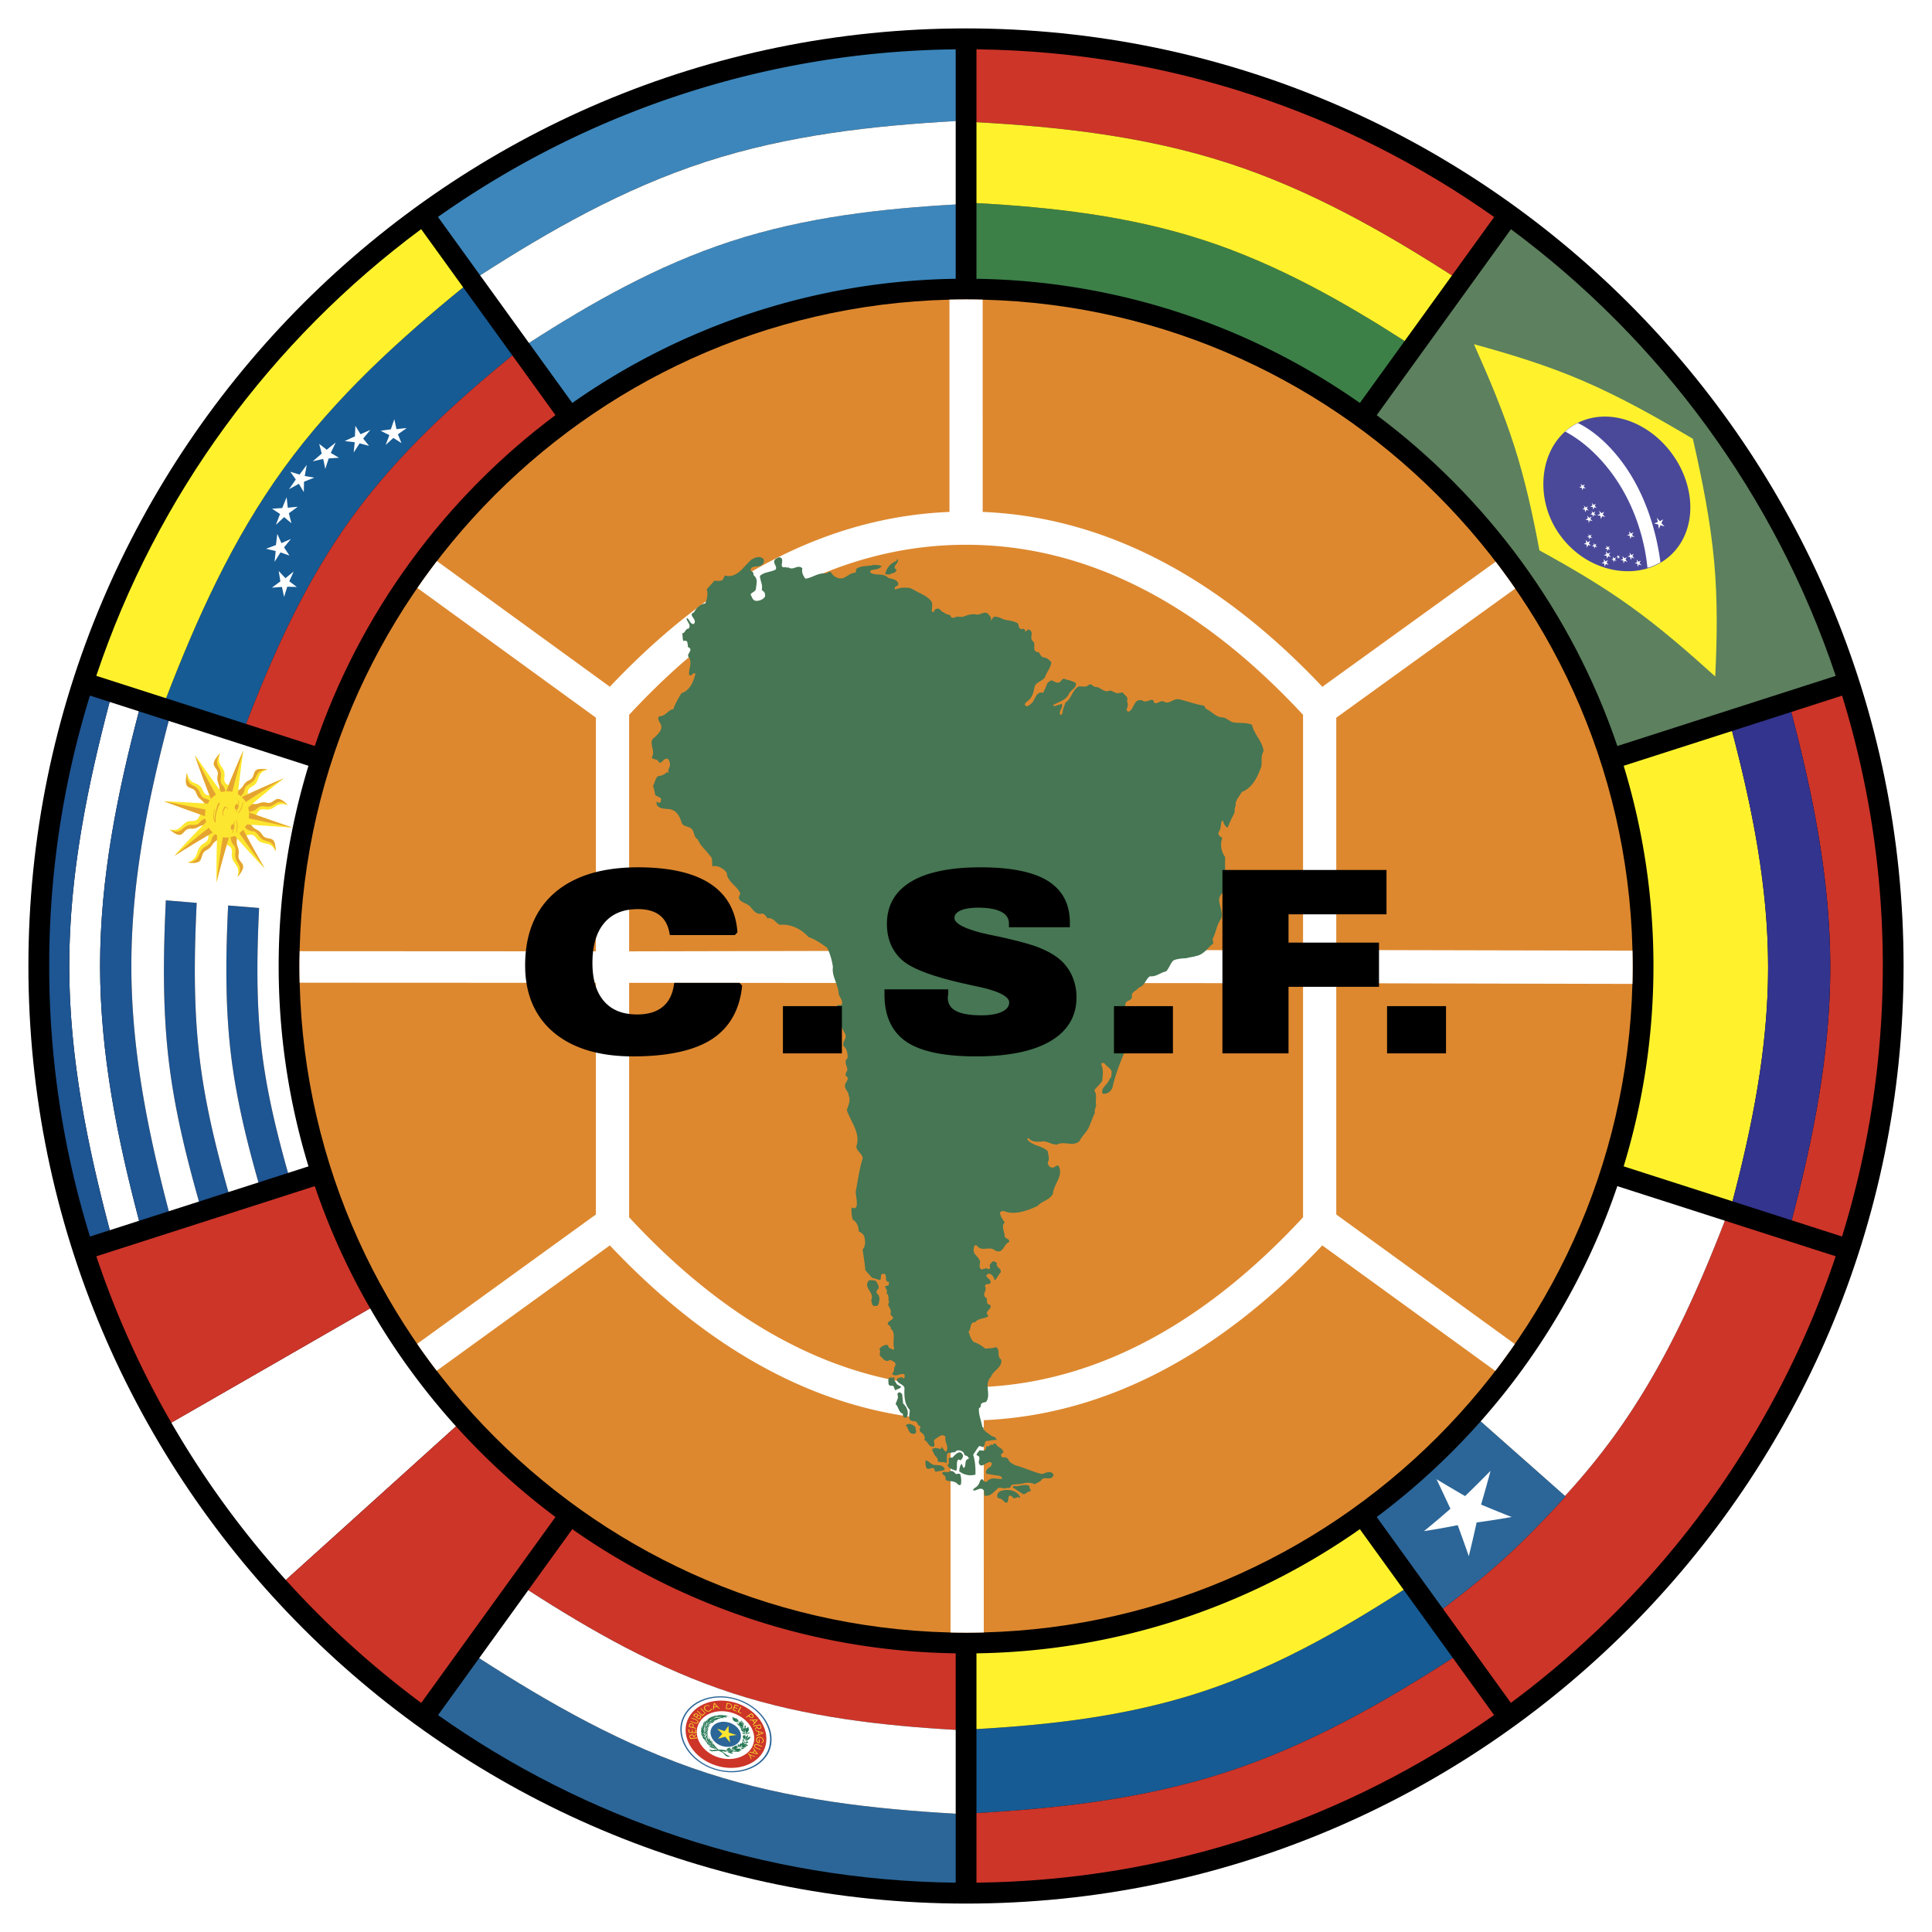
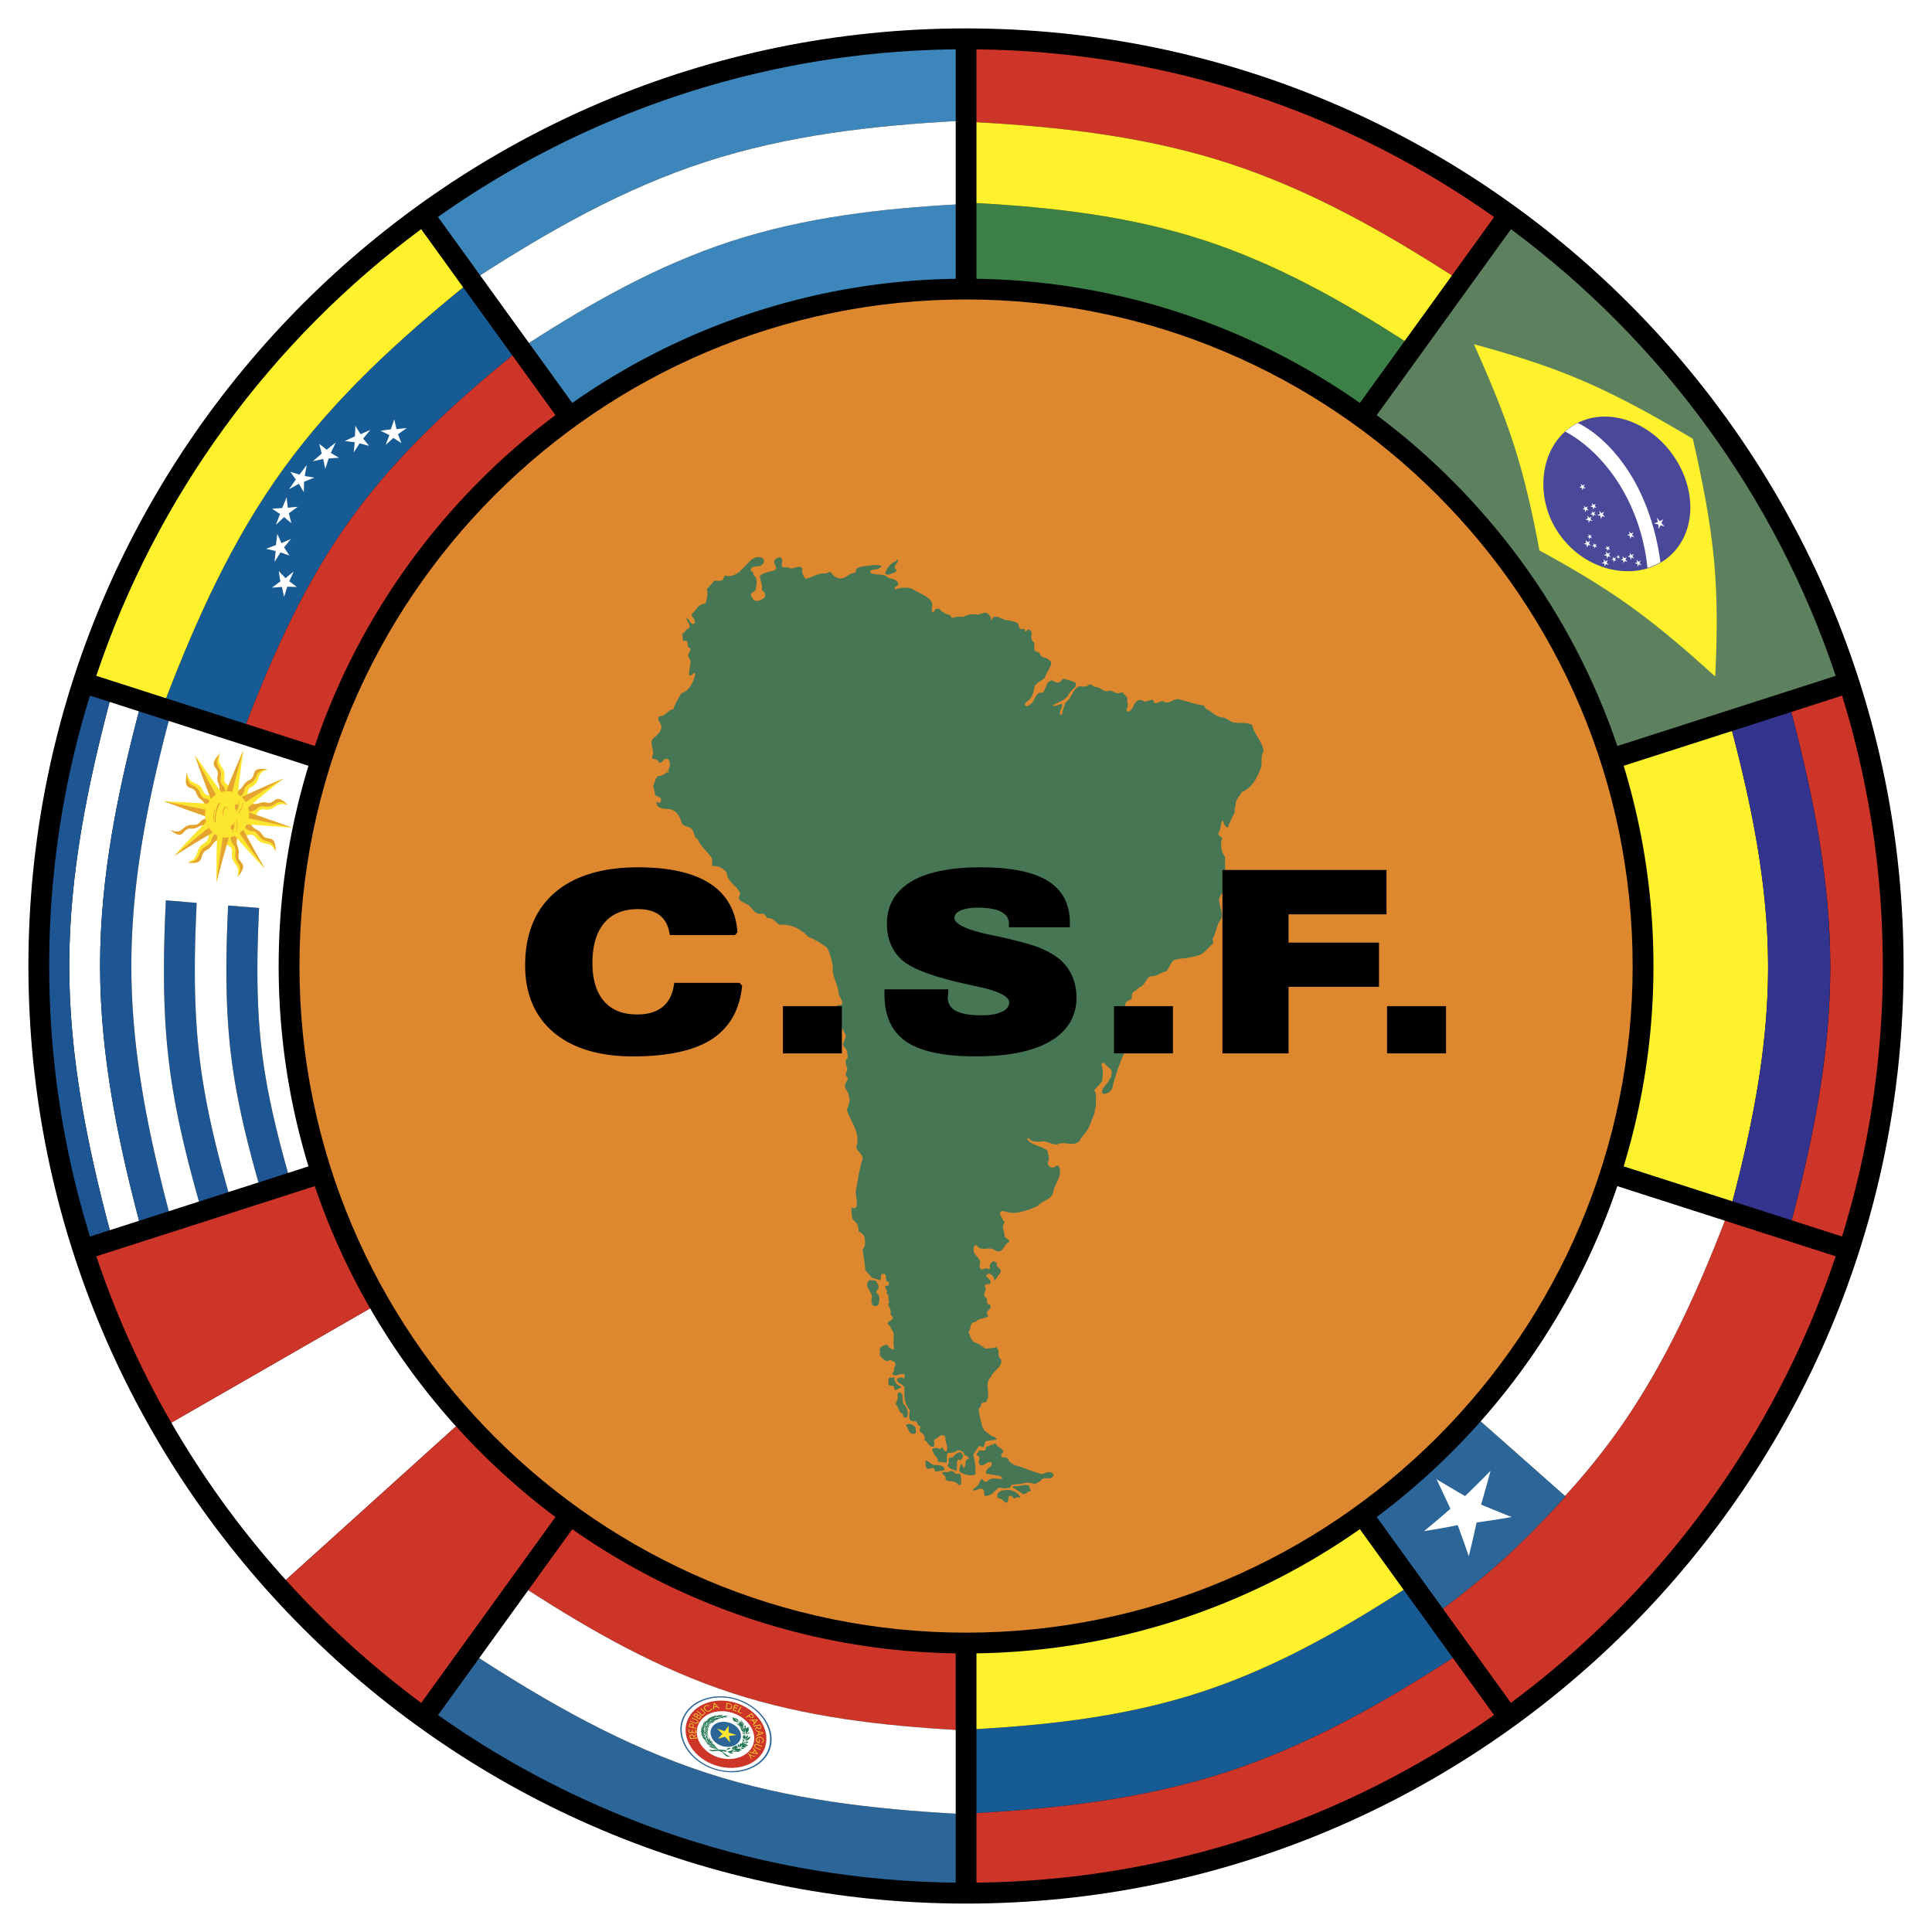
<svg xmlns="http://www.w3.org/2000/svg" width="2500" height="2500" viewBox="0 0 192.756 192.756">
  <g fill-rule="evenodd" clip-rule="evenodd">
    <path fill="#fff" d="M0 0h192.756v192.756H0V0z" />
    <path d="M96.378 2.834c-51.58 0-93.544 41.964-93.544 93.544s41.964 93.543 93.544 93.543c51.581 0 93.543-41.963 93.543-93.543.001-51.58-41.962-93.544-93.543-93.544z" />
    <path d="M96.384 29.877c-36.672 0-66.507 29.835-66.507 66.508 0 36.672 29.835 66.506 66.507 66.506 36.672 0 66.506-29.834 66.506-66.506.001-36.673-29.833-66.508-66.506-66.508z" fill="#dd882f" />
-     <path d="M162.871 94.848l-29.551-.067V71.606l17.85-12.883a68.939 68.939 0 0 0-1.949-2.682l-17.291 12.48c-10.471-11.094-21.857-16.954-33.887-17.447l-.002-21.176a65.155 65.155 0 0 0-3.314 0l.001 21.176c-12.027.493-23.412 6.351-33.881 17.442L43.595 55.981a66.64 66.64 0 0 0-1.952 2.68l17.81 12.94v23.314L29.898 94.9c-.014.551-.021.93-.021 1.485s.007 1.105.021 1.658l29.555.014v23.111l-17.832 12.908c.629.91 1.279 1.805 1.951 2.682l17.273-12.504c10.5 11.125 21.922 16.986 33.99 17.447l.001 21.17a66.211 66.211 0 0 0 3.315-.003l-.002-21.176c11.988-.521 23.338-6.379 33.775-17.438l17.258 12.52a67.61 67.61 0 0 0 1.951-2.68L133.32 121.17V98.096l29.547.068a65.9 65.9 0 0 0 .004-3.316zm-32.865 26.603c-10.436 11.258-21.744 16.969-33.62 16.969s-23.183-5.711-33.618-16.967V98.059l67.238.033v23.359zm0-26.674l-67.238.14V71.319c10.436-11.257 21.743-16.968 33.618-16.968 11.875 0 23.184 5.711 33.62 16.969v23.457z" fill="#fff" />
    <path d="M89.558 55.792c.211.392-.675.703-.115 1.051.001.338-.453.312-.673.467-.158-.018-.525.088-.423-.195.193-.548.525-.928 1.074-1.139.082-.057-.002-.176.137-.184z" fill="#467653" />
    <path d="M108.803 112.072c.137-.348.258-.693.428-1.031-.062-.254.088-.531.133-.789-.117-.467.139-1.01-.191-1.457.229-.348.584-.6.797-.959.023-.461.127-.906-.012-1.398-.041-.141-.139-.258-.008-.383.102-.031.174.016.256.047.195.305.664.492.715.852-.068.219.039.539-.203.654-.109.416-.51.676-.729 1.08.014.16-.152.439.174.443.398-.023.635-.254.811-.564.338-1.516.936-2.973 1.58-4.424.15-.35.57-.684.262-1.09.309-.51-.584-.477-.451-.928.15-.615-.178-1.297-.082-1.947.031-.418.629-.283.656-.729-.127-.51.465-.58.695-.928.59-.158.639-.816 1.094-1.113.645.055 1.018-.361 1.611-.492.301-.301.381-.712.715-1.078.381-.197.92-.214 1.348-.242.291-.107.633-.106.922-.213.676-.113 1.084-.668 1.543-1.114.287-.122.152-.35.098-.562.371-.667.404-1.41.871-2.063.225-.628-.195-1.221-.209-1.882.041-.449.436-.826.793-1.077.254-.382-.221-.597-.254-.946.113-.727.033-1.495.066-2.238-.406-.521-.523-1.313-.275-1.9-.191-.115-.467-.261-.383-.57.295-.33.156-.823.371-1.168l.088.059c.041.214.199.571.461.646.174-.487.396-.951.65-1.421.094-.237-.033-.511.143-.732-.109-.512.391-.98.607-1.4 1.072-.401 1.588-1.549 1.936-2.507.107-.505-.074-1.079.238-1.559-.107-1-.961-1.682-1.154-2.637-.654-.273-1.291-.122-1.967-.259-.291-.143-.6-.401-.926-.479-.676.025-1.08-.57-1.672-.84-.141-.094-.125-.333-.346-.355-.842-.124-1.633-.462-2.484-.629-.527 0-.93.584-1.43.226-.346-.119-.621.325-.951.13-.064-.682-.777.146-1.123-.209-.938-.3-.822.905-1.42 1.108-.098-.028-.219-.096-.197-.232.125-.242.178-.546.031-.832.223-.391-.275-.573-.406-.861l-.57.096-.691-.297c-.623.311-.934-.359-1.486-.34-.238-.034-.357-.338-.633-.233-.279.327-.656.125-1.047.191-.666.421-.639 1.154-1.299 1.604l-.23.673c-.088.192.012.484-.25.573-.287-.379.312-.731.117-1.125l-.658.213c-.07-.047-.234.069-.203-.099.576-.317 1.318-.486 1.598-1.152.193-.372.791-.575.658-1.04-.297-.186-.656-.288-1.01-.361-.391-.259-.414.364-.777.322-.186.002-.342-.09-.498-.182-.24-.122-.377.137-.521.191l-.434 1.001c-.775-.164-.793.738-1.168 1.052-.182.104-.342.412-.607.234-.164-.134.049-.318.154-.424.461-.269.66-.863.725-1.346.107-.593.752-.627 1.061-1.048.164-.544.598-.956.633-1.521-.193-.204-.402-.419-.689-.46-.314-.021-.43-.311-.547-.527-.828-.038-.195-.807-.625-1.119-.373-.424.244-.941-.447-1.164l-.092.089-.217.168c.068-.217-.113-.364-.332-.283-.342-.016-.268-.368-.383-.569-.316-.198-.664-.242-1.004-.318-.496-.005-.904-.452-1.422-.321l-.322.438c.186-.341-.061-.58-.287-.807-.361-.19-.715.164-1.092.125-.404-.095-.878.029-1.265.197-.337.101-.728-.084-.981.136l-.286-.041c-.044-.406-.519-.208-.715-.514-.308.008-.348-.458-.7-.354-.204-.01-.244.188-.328.32-.072.027-.128-.023-.181-.058-.034-.348.149-.703-.085-1.047-.403-.508-1.045-.709-1.584-1.032l-.429-.223c-.47-.112-1.116-.093-1.54.126-.32-.389.523-.265.238-.718-.204-.349-.635-.336-.952-.459-.479-.495-1.183-.199-1.729-.477-.059-.063-.115-.202-.003-.265.38-.123.857-.056 1.064-.444-.252-.105-.541-.071-.794-.103-.497.157-1.044.042-1.568.308-.237.055-.157.321-.239.468-.754.023-1.054.825-1.842.501-.264-.088-.459-.306-.592-.52-.215-.156-.367.106-.601.101-.71-.072-1.281.437-1.962.521-.226-.301-.397-.641-.301-1.041-.483-.435-.922.288-1.412-.102-.065.07-.18.03-.251-.016-.715.149-.193-.543-.407-.861-.195-.218-.414-.063-.608.059-.418.335.263.751-.005 1.062-.509.262-1.15.223-1.555.629.035.525.317.876.182 1.4.119.054.152.151.253.193.082.192.16.445-.03.595-.181.192-.516.308-.781.293-.361-.028-.415-.402-.55-.63.107-.254.439-.222.531-.561.026-.447.224-.967-.163-1.3-.141-.094-.041-.391-.217-.421l-.164-.135c.089-.604.827-.212 1.135-.559.188-.076.22-.317.201-.506-.336-.475-1.027-.196-1.345.093-.728.667-1.354 1.805-2.557 1.491l-.199.432c-.252.146-.568.11-.822.079l-.771.852c.135.479.027.984-.154 1.427-.513.071-.881.428-1.122.881-.694.264.428.725-.031 1.17-.418-.003-.363-.455-.7-.604-.062.334.51.666.196 1.058-.341-.002-.332.468-.655.478.095.265.007.545.14.759.133-.038.271-.046.37.07.037.2.073.312.068.534.616.235-.099.636.037.952.471.54.021 1.205.088 1.813.235.27.375-.313.628-.12-.161.72-.535 1.712-1.402 1.961-.261.427-.515.897-.724 1.36l-.065.232c-.549.047-.765.718-1.402.707-.333.292.152.653.177.959.1.455-.331.808-.601 1.103-.84.48.134 1.394-.348 2.049.132.213.412.137.611.295.282.602.522-.19.866-.174.298.023.294.333.351.56.041.303-.362.636-.068.882l-.234-.094c-.238.217-.577.392-.874.383-.313.229-.312.657-.517.971.08.267.182.648.22.936l.531.28c.119.142.025.305-.028.433-.111.151-.259-.06-.394-.037l.058.314c.257.384.764.359 1.19.405.755.064 1.078.718 1.266 1.32.122.407.613.384.911.57.421.269.242.888.72 1.132.224.626.8 1.061 1.179 1.601.359.264.198.734.261 1.077.553-.108 1.141.221 1.438.658.044.907 1.096 1.32 1.364 2.101-.592.822.725.822 1.059 1.371.273.308.589.756 1.114.58.241.048.411.299.524.487.565-.124.829.465 1.234.647 1.077-.121 2.17.432 2.857 1.216.679.24 1.262.628 1.835 1.048l.109.173c.238.535.417 1.168.499 1.773-.138.924.536 1.725.565 2.633.066.359.395.627.35.975.006.279-.273.193-.435.16-.226.451.361.781.303 1.217-.232.586.167 1.152.415 1.656.303.467-.348.797-.12 1.273.358.264.389.762.387 1.174-.405.318-.06.762-.019 1.154-.038.213-.285.387-.126.654.411.211-.077.588-.114.889-.063.41.365.633.356 1.002.239.535-.03 1.008-.173 1.49.39 1.188 1.402 2.301.948 3.615.013.484.578.699.639 1.189-.355 1.092-.484 2.234-.709 3.363.042.48.149.889.111 1.354-.028.27-.325.334-.522.189-.024.373-.002.826.135 1.232.416.238.576.684.585 1.154.255.119.49.301.57.568.064.432.149.889-.188 1.24.084.619.225 1.377.273 2.062l.667.758.802.234c.142-.156.052-.393.14-.584.136-.023.233-.084.356 0 .221.271-.081.734.373.762.057.139.003.266-.068.381-.697-.002.127.436-.176.723.338.238.146.623.285.955-.275.268.141.506.148.801.08.178-.129.391.096.514.442.383-.307.436-.386.758.009.221.355.25.298.525.49.391.23 1.082.286 1.545-.059.186.142.434-.029.594-.142-.182-.502-.121-.495-.418-.071-.047-.137-.154-.25-.09-.265.074-.597.203-.639.475.208.201-.116.463.124.674.203.172.424.533.731.438.222-.141.446-.018.628.131.194.129.132.375-.01.531.01.221-.03.506-.212.611.283.438.836-.082 1.204.062.084.119.068.283.011.396-.062.084-.148-.049-.204-.1-.198.02-.373.078-.525.178-.065.482.676.477.756.904-.041.701-.029 1.598.511 2.172.043.316-.11.578-.004.9.108.334.478.154.692.311.119.143.111.35.34.414.076.076.037.201-.012.268-.087.281.144.359.311.508.122.156.292.408.111.602.382.143.396.553.744.672.542.086.128-.479.289-.697.282-.15.482-.406.83-.449.101.041.265.088.273.219-.098.475.401.994.062 1.42-.232-.078-.292-.32-.416-.49-.063.498-.553-.055-.831.199-.063-.006-.106-.072-.135.021.037.113-.007.297.141.346-.006.385.506.475.398.891.262.162.604.002.871.193.115-.299-.026-.645.104-.947.052-.141.217-.08.315-.053.169-.174.377.025.522-.189.216-.17.525-.09.71.072.156.092.096.352.299.361.158.018.247.166.304.305-.508.1-.24.629-.479.92-.196-.055-.131-.287-.26-.398-.168.176-.206.477-.236.732.455.365 1.083.496 1.625.332.014-.682-.029-1.322-.229-1.982l.521-.779c.072-.117.248-.086.342 0 .293.084.188-.238.326-.32-.109-.35.373-.254.424-.307l.756-.098c-.115-.127-.217-.332-.443-.309-.307-.229-.602-.4-.852-.668-.111-.1.047-.244-.158-.268-.096-.604-.385-1.248-.344-1.859.059-.1.234-.158.191-.299-.008-.293.316-.303.523-.354.555-.771-.25-1.771.482-2.498.221-.643 1.184-.967 1.025-1.736-.494-.328-.029-.908-.508-1.24-.393.139-.695.102-1.088.152a3.437 3.437 0 0 0-1.162-.674c-.268-.279-.367-.646-.496-1.01.333-.291.038-.963.689-.955.293-.432.949-.307 1.311-.619-.566-.465.439-.633.148-1.115-.551-.055-.092-.59-.498-.771-.297-.348.234-.658-.01-1.061.004-.398.543-.076.568-.434-.025-.307-.33-.373-.453-.617.086-.117.158-.232.33-.219.297.098.473.379.514.682.227-.201.363-.547.584-.777.195-.445-.512-.502-.348-.957-.111-.1-.258-.223-.418-.166-.172.16-.402.332-.26.604-.02.062-.074.189-.188.164-.189-.189-.402-.006-.615.016-.26.014-.238-.285-.256-.459.211-.449-.254-.783-.5-1.111a.893.893 0 0 1 .008-.797c.092-.09.215-.006.271.043.434.59 1.248-.033 1.77.439.834.406.84-.643 1.406-.84.062-.336-.348-.295-.461-.572.049-.406-.391-1.025.023-1.375-.207-.289-.4-.582-.482-.936.027-.182.211-.199.379-.211 1.09.451 2.359-.043 3.361-.492.432-.514 1.252-.594 1.551-1.248.062-.91.979-1.652.627-2.627-.195-.469-.449.164-.77.025a.5.5 0 0 1-.373-.512c.213-.359.033-.742-.006-1.119-.605-.592-1.543-.479-2.068-1.217l.17-.086c.277.41.779.355 1.168.363.635-.166 1.047.311 1.662.281.748-.391 1.533.258 2.23-.33.254-.545.797-.959.99-1.508l.118-.281z" fill="#467653" />
    <path d="M87.43 127.84c.102.219.303.467.213.732-.149.113-.29.357-.105.52.154.076.148.299.223.447-.076.264-.018.83-.419.75-.385.094-.327-.344-.429-.562.408-.807-.88-1.238-.201-2.002.236.019.503-.039.718.115zM89.257 137.457c-.108.254.13.451.229.654l.417.24c-.068.219-.394.213-.553.357-.191-.115-.072-.475-.396-.463-.145.053-.241-.049-.308-.154.018-.24-.115-.543.157-.662.141.096.327-.068.454.028zM90.104 140.027c.372.336.593.859.387 1.336-.071.115-.182.105-.27.047-.166-.061-.107-.248-.162-.371-.427-.135-.388-.672-.701-.945.067-.305.335-.615.184-.93-.026-.143.155-.336.301-.213l.164.135.097.941zM91.351 142.414c-.053.215.219.598-.162.631-.558.08-.525-.574-.821-.834.316-.305.747-.066.983.203zM100.83 148.283c-.004.236-.252.146-.418.174-.311.154-.691-.223-.951.131-.361.311-.67.73-1.244.635-.057-.225.053-.627-.297-.686-.32-.051-.545.238-.84.154.045-.258.396-.287.518-.559.182-.178.125-.492.389-.566.127.096.182.309.393.273.17 0 .152-.174.314-.215.418-.262.865-.014 1.271-.082.045-.168-.182-.307-.336-.311l-1.213-.195c-.133-.213.055-.451.229-.598a.449.449 0 0 0 .297-.33c.057-.113-.043-.229-.154-.24-.406-.02-.904.713-1.127.1-.045-.242.164-.453-.02-.689-.068-.033-.168-.074-.207-.111-.004-.191.199-.27.244-.439.23-.098.506.137.656-.139l.082-.311c.139.08.291-.02.4-.096l.062-.084.123.082.146-.127c.242-.115.26.146.387.244.209.127.516.281.566.555.029.156-.225.125-.223.301-.006.135.09.236.221.273.199-.092.346.031.504.137.029.318.412.461.674.623.895.234 1.764.664 2.672.879.34-.086.643-.285.996-.137.062.092.217.17.15.312-.297.566-.959-.074-1.254.506-.197.107-.406.23-.604.338-.426-.209-.883-.176-1.338-.041l-.914.08-.154.159zM96.084 145.232c.001.176-.135.361-.254.469-.083-.029-.214-.154-.28-.012-.17.34.027.732-.16 1.061-.34-.166-.749-.199-.868-.592.369-.18-.174-.855.487-.717.282-.312.835-.921 1.075-.209zM93.331 146.166c.314.021.745.008.901.35.07.209-.231.172-.356.252-.201-.084-.644.285-.638-.188-.231-.33-.63.195-.819-.158-.103-.219-.09-.486-.072-.725.365.057.57.494.984.469zM94.746 146.783c.217-.08.427.047.549.203.112.188.375-.062.517.119.081.268.12.645.067.947-.025.033-.042.111-.087.117-.26.016-.316-.285-.567-.303-.28-.174-.77.027-.896-.32.14-.334-.447-.412-.29-.645.255-.13.541.074.707-.118z" fill="#467653" />
    <path d="M102.715 148.262c-.072.203.135.316.127.523-.385-.066-.514.486-.891.209l-.881-.574c-.045-.082.004-.148.08-.162.532.119 1.047-.278 1.565.004zM101.654 149.146c.006.117.205.188.088.311-.25-.268-.543.238-.693-.074-.098-.104-.293-.246-.404-.096-.086.207.004.441-.164.617-.248.088-.373-.246-.559-.334l-.398-.139c-.117-.305.061-.6.383-.697.648-.183 1.331-.076 1.747.412z" fill="#467653" />
    <path d="M67.271 98.057l-.034.221c-.15.967-.533 1.703-1.14 2.189-.617.496-1.461.746-2.509.746-1.458 0-2.542-.43-3.315-1.311-.773-.879-1.166-2.166-1.166-3.829 0-1.729.399-3.073 1.185-3.996.792-.925 1.893-1.374 3.366-1.374.901 0 1.622.201 2.144.598.518.397.843.981.993 1.783l.039.211h6.481l.259-.276c-.142-2.142-1.067-3.781-2.751-4.874-1.654-1.071-4.064-1.614-7.165-1.614-3.574 0-6.374.855-8.32 2.541-1.954 1.692-2.945 4.128-2.945 7.24 0 2.85.961 5.104 2.857 6.699 1.885 1.582 4.54 2.385 7.889 2.385 3.457 0 6.103-.572 7.864-1.703 1.784-1.152 2.806-2.953 3.039-5.352l-.258-.285h-6.513v.001zM78.113 100.381v4.717h5.883v-4.717h-5.883zM105.441 95.49c-.549-.391-1.186-.723-1.953-1.016-.75-.282-2.002-.621-3.727-1.006l-1.1-.228c-2.987-.643-3.434-1.303-3.434-1.639 0-.198.057-.489.544-.73.416-.206 1.033-.311 1.835-.311 1.031 0 1.82.15 2.346.445.484.272.711.643.711 1.164v.342h6.076v-.465c0-1.872-.756-3.281-2.246-4.188-1.443-.88-3.684-1.326-6.656-1.326-3.008 0-5.332.475-6.906 1.411-1.621.964-2.442 2.386-2.442 4.226 0 .745.125 1.426.373 2.024.25.601.628 1.132 1.123 1.579.995.896 3.151 1.697 6.59 2.447a92.64 92.64 0 0 0 1.148.252c2.58.562 2.965 1.201 2.965 1.533 0 .381-.217.68-.662.908-.5.258-1.203.387-2.096.387-1.185 0-2.065-.158-2.616-.473-.507-.291-.754-.721-.754-1.316l.047-.457.002-.086v-.26h-6.365v.521c0 2.148.741 3.738 2.205 4.721 1.434.961 3.761 1.447 6.918 1.447 3.189 0 5.674-.502 7.387-1.494 1.758-1.018 2.648-2.496 2.648-4.393a5.21 5.21 0 0 0-.508-2.287 4.609 4.609 0 0 0-1.453-1.732zM111.141 100.381v4.717h5.882v-4.717H111.141zM121.961 86.799v18.298h6.596v-6.643h9.027v-4.41h-9.027v-2.823h9.775v-4.423H121.961v.001zM144.01 100.381h-5.623v4.717h5.883v-4.717h-.26z" />
    <path d="M52.774 34.217l4.323 5.986A68.183 68.183 0 0 1 95.35 27.815V20.4c-7.318.414-14.96 1.251-22.375 3.661-7.394 2.402-14.052 6.202-20.201 10.156zM95.35 12.078V4.922c-19.207.213-37.011 6.371-51.653 16.723l4.207 5.827c6.843-4.406 14.256-8.648 22.499-11.326 8.27-2.687 16.791-3.61 24.947-4.068z" fill="#3c86bb" />
    <path d="M70.403 16.146c-8.243 2.678-15.656 6.92-22.499 11.326l4.87 6.745c6.149-3.955 12.807-7.754 20.201-10.156 7.416-2.41 15.058-3.248 22.375-3.661v-8.322c-8.156.458-16.677 1.381-24.947 4.068z" fill="#fff" />
    <path d="M144.861 27.483l4.209-5.83C134.432 11.299 116.629 5.139 97.422 4.922v7.269c8.209.457 16.803 1.381 25.127 4.086 8.164 2.652 15.519 6.844 22.312 11.206z" fill="#cd3529" />
    <path d="M97.422 20.26v7.556a68.174 68.174 0 0 1 38.252 12.39l4.467-6.185c-6.117-3.92-12.738-7.687-20.088-10.076-7.496-2.436-15.231-3.27-22.631-3.685z" fill="#3c8048" />
    <path d="M122.549 16.277c-8.324-2.705-16.918-3.629-25.127-4.086v8.069c7.4.415 15.135 1.249 22.631 3.685 7.35 2.389 13.971 6.156 20.088 10.076l4.721-6.538c-6.794-4.362-14.149-8.554-22.313-11.206z" fill="#fff22d" />
    <path d="M35.132 51.596c4.589-6.316 10.297-11.488 15.985-16.135l-4.906-6.794c-6.351 5.179-12.733 10.952-17.859 18.009-5.225 7.194-8.781 15.21-11.781 22.988l7.981 2.563c2.694-6.983 5.888-14.173 10.58-20.631z" fill="#165b94" />
    <path d="M30.33 48.064c.346-.14.688-.275 1.033-.409-.318-.057-.638-.115-.96-.167.069-.369.139-.738.2-1.106-.238.323-.473.642-.717.968a72.05 72.05 0 0 0-.925-.281c.188.255.369.513.551.771l-.674.971c.331-.186.657-.362.979-.541.167.275.333.55.494.827.009-.347.015-.693.019-1.033zm2.464-2.327l1.025-.067c-.27-.161-.542-.324-.817-.482.166-.348.328-.691.49-1.035-.295.233-.591.473-.893.716-.249-.195-.498-.391-.754-.584.089.324.173.644.257.97-.298.252-.595.512-.898.768.352-.081.699-.157 1.044-.234.07.331.137.666.205.995l.341-1.047zm-3.974 5.474c.083.333.173.658.254.989l-.723-.609c-.278.258-.552.515-.825.771l.414-1.083c-.265-.171-.527-.349-.797-.524.341-.024.681-.05 1.014-.067.145-.363.294-.716.439-1.079.041.351.077.698.114 1.047.336-.036.668-.066.996-.095-.29.21-.591.431-.886.65zm7.058-6.98c.319.084.635.167.946.253-.196-.24-.394-.481-.588-.727.241-.293.476-.578.718-.863-.328.139-.651.282-.981.427l-.517-.837c-.01.35-.03.699-.045 1.051-.34.151-.673.308-1.018.47.334.04.668.073.996.115-.032.347-.063.688-.101 1.031.202-.308.394-.616.59-.92zM28.341 54.61c.176.275.359.548.536.816-.295-.102-.589-.211-.89-.311-.195.312-.399.626-.593.946l.112-1.085c-.32-.073-.637-.149-.96-.223.333-.129.662-.254.986-.374.041-.369.091-.745.135-1.112.141.305.275.613.413.922.315-.142.633-.281.944-.411-.23.281-.455.552-.683.832zm10.906-10.918c.271.169.539.343.804.515-.117-.295-.231-.587-.35-.876.299-.21.59-.418.882-.625-.338.034-.677.068-1.023.109-.076-.327-.148-.66-.221-.985-.116.335-.227.667-.342 1.003-.338.047-.678.094-1.022.145.296.145.586.293.874.438-.124.323-.248.652-.371.976.258-.232.512-.467.769-.7zM28.862 57.995c.255.186.507.382.757.571-.32-.016-.643-.019-.957-.031-.105.336-.211.679-.319 1.02-.069-.337-.143-.663-.215-.995-.33.018-.666.047-.998.072.284-.213.567-.42.844-.625-.055-.347-.112-.69-.165-1.036.223.24.447.479.674.714.275-.227.545-.443.816-.658-.143.323-.288.643-.437.968z" fill="#fff" />
    <path d="M46.21 28.667l-4.191-5.805C27.082 33.935 15.624 49.445 9.607 67.428l6.962 2.236c3-7.778 6.556-15.794 11.781-22.988 5.127-7.057 11.51-12.831 17.86-18.009z" fill="#fff22d" />
    <path d="M35.132 51.596c-4.692 6.458-7.886 13.648-10.581 20.631l6.855 2.202c4.504-13.294 12.981-24.771 24.011-33.013l-4.3-5.956c-5.688 4.647-11.396 9.82-15.985 16.136z" fill="#cd3529" />
    <path d="M9.986 96.355c0-8.83 1.767-17.359 3.875-25.385l-2.926-.94C8.745 78.362 6.91 87.21 6.91 96.367c0 9.176 1.843 18.037 4.041 26.369l2.925-.939c-2.116-8.045-3.89-16.59-3.89-25.442z" fill="#fff" />
    <path d="M25.849 90.59a642.34 642.34 0 0 0-3.089-.249c-.237 4.928-.309 9.895.271 14.778.53 4.465 1.59 8.742 2.754 12.854l2.951-.947c-1.108-3.93-2.119-8.01-2.627-12.275-.558-4.675-.485-9.431-.26-14.161zM13.876 121.797l2.967-.953c-2.037-7.74-3.741-15.965-3.739-24.482.001-8.501 1.699-16.707 3.728-24.438l-2.97-.954c-2.108 8.026-3.875 16.555-3.875 25.385-.001 8.852 1.773 17.397 3.889 25.442z" fill="#1e5593" />
    <path d="M19.623 90.082c-1.027-.085-2.051-.169-3.075-.255-.256 5.352-.336 10.734.293 16.027.58 4.871 1.74 9.537 3.01 14.025l2.936-.943c-1.216-4.299-2.326-8.773-2.881-13.443-.607-5.093-.531-10.269-.283-15.411zM10.936 70.03l-1.964-.631A91.158 91.158 0 0 0 4.91 96.378a91.176 91.176 0 0 0 4.066 26.992l1.976-.635c-2.197-8.332-4.041-17.193-4.041-26.369 0-9.156 1.835-18.004 4.025-26.336z" fill="#1e5593" />
    <path d="M16.843 120.844l3.008-.965c-1.27-4.488-2.43-9.154-3.01-14.025-.63-5.293-.55-10.675-.293-16.027l3.075.255c-.249 5.142-.324 10.319.283 15.411.555 4.67 1.666 9.145 2.881 13.443l2.999-.963c-1.165-4.111-2.224-8.389-2.754-12.854-.58-4.883-.508-9.85-.271-14.778 1.03.08 2.059.164 3.089.249-.226 4.729-.298 9.486.26 14.16.509 4.266 1.52 8.346 2.627 12.275l2.04-.656a68.342 68.342 0 0 1-2.974-19.984 68.33 68.33 0 0 1 2.973-19.983l-13.943-4.478c-2.029 7.731-3.727 15.936-3.728 24.438-.003 8.517 1.701 16.742 3.738 24.482z" fill="#fff" />
    <path d="M24.628 81.697a74.038 74.038 0 0 1-.09-1.651c1.363.476 1.196-.147 2.091.045.894.192.75-1.103 2.104.25-1.261-.458-1.236.585-2.285.418-1.05-.167-.483.91-1.82.938z" fill="#fde62f" />
    <path d="M24.608 81.002a89.486 89.486 0 0 1-.07-.957c1.363.476 1.196-.147 2.091.045.894.192.75-1.103 2.104.25-1.23-.877-1.186.302-2.234.125-1.049-.179-.568.514-1.891.537z" fill="#e5a430" />
    <path d="M23.637 82.959c.37-.418.742-.827 1.118-1.233.587 1.352.921.781 1.408 1.562s1.332-.249 1.329 1.652c-.561-1.211-1.308-.424-1.913-1.307-.606-.883-1.016.293-1.942-.674z" fill="#fde62f" />
    <path d="M24.266 82.399c.158-.226.322-.453.489-.673.587 1.352.921.781 1.408 1.562s1.332-.249 1.329 1.652c-.324-1.431-1.059-.665-1.662-1.544s-.658-.053-1.564-.997z" fill="#e5a430" />
    <path d="M22.153 83.253c.539-.05 1.078-.102 1.62-.147-.443 1.442.173 1.228.02 2.172-.154.945 1.182.708-.102 2.229.387-1.347-.683-1.248-.555-2.365.126-1.117-.957-.469-.983-1.889z" fill="#fde62f" />
    <path d="M22.986 83.248c.26-.051.522-.096.787-.142-.443 1.442.173 1.228.02 2.172-.154.945 1.182.708-.102 2.229.717-1.375-.351-1.276-.214-2.382.137-1.106-.457-.48-.491-1.877z" fill="#e5a430" />
    <path d="M21.355 82.184c.319.458.64.911.973 1.357-1.41.43-.91.857-1.752 1.284-.841.427.057 1.482-1.844 1.228 1.289-.47.651-1.383 1.61-1.912.959-.528-.104-1.142 1.013-1.957z" fill="#fde62f" />
    <path d="M21.784 82.919c.178.209.358.418.544.622-1.41.43-.91.857-1.752 1.284-.841.427.057 1.482-1.844 1.228 1.481-.164.843-1.089 1.799-1.612.957-.523.144-.685 1.253-1.522z" fill="#e5a430" />
-     <path d="M20.896 80.679c.07.577.155 1.148.243 1.72-1.414-.328-1.193.345-2.107.271s-.615 1.375-2.091.085c1.27.3 1.147-.882 2.204-.843 1.055.04.43-1.063 1.751-1.233z" fill="#fde62f" />
    <path d="M20.935 81.573l.203.826c-1.414-.328-1.193.345-2.107.271s-.615 1.375-2.091.085c1.31.679 1.169-.503 2.231-.458 1.063.045.452-.554 1.764-.724z" fill="#e5a430" />
    <path d="M22.012 79.921c-.431.357-.86.712-1.289 1.081-.372-1.494-.811-.959-1.137-1.879-.326-.919-1.365.062-.934-2.036.279 1.42 1.172.738 1.594 1.776s1.045-.113 1.766 1.058z" fill="#fde62f" />
    <path d="M21.316 80.39c-.201.204-.396.402-.593.612-.372-1.494-.811-.959-1.137-1.879-.326-.919-1.365.062-.934-2.036-.012 1.64.865.939 1.289 1.986.426 1.046.642.157 1.375 1.317z" fill="#e5a430" />
    <path d="M23.353 79.373l-1.606.204c.441-1.471-.206-1.282-.022-2.224.184-.942-1.142-.73.24-2.212-.477 1.335.588 1.285.426 2.382-.163 1.097.934.486.962 1.85z" fill="#fde62f" />
    <path d="M22.529 79.389c-.262.062-.521.13-.782.187.441-1.471-.206-1.282-.022-2.224.184-.942-1.142-.73.24-2.212-.812 1.335.243 1.296.076 2.388-.166 1.092.457.475.488 1.861z" fill="#e5a430" />
    <path d="M24.252 80.374a96.05 96.05 0 0 1-1.063-1.256c1.379-.476.855-.891 1.69-1.279.835-.387-.068-1.369 1.833-1.064-1.284.369-.633 1.203-1.574 1.704-.94.5.15 1.04-.886 1.895z" fill="#fde62f" />
    <path d="M23.768 79.672c-.195-.186-.387-.368-.579-.554 1.379-.476.855-.891 1.69-1.279.835-.387-.068-1.369 1.833-1.064-1.481.097-.83.908-1.774 1.409-.943.501-.115.662-1.17 1.488z" fill="#e5a430" />
    <path d="M21.099 80.204c-.096.453-.189.906-.282 1.358-1.5-.532-2.997-1.075-4.489-1.629 1.591.078 3.182.17 4.771.271z" fill="#fde62f" />
    <path d="M20.96 80.866c-.051.227-.099.463-.144.696-1.5-.532-2.997-1.075-4.489-1.629l4.633.933z" fill="#e5a430" />
    <path d="M20.847 81.731c.24.378.479.758.723 1.131a119.652 119.652 0 0 0-4.128 2.444 104.361 104.361 0 0 1 3.405-3.575z" fill="#fde62f" />
    <path d="M21.18 82.309c.127.186.26.373.39.554-1.419.82-2.83 1.68-4.235 2.58 1.27-1.086 2.55-2.128 3.845-3.134z" fill="#e5a430" />
    <path d="M21.674 82.948c.423.073.852.153 1.278.232a104.834 104.834 0 0 0-1.352 4.854c-.011-1.698.012-3.395.074-5.086z" fill="#fde62f" />
    <path d="M22.306 83.06c.215.041.432.08.646.12a104.834 104.834 0 0 0-1.352 4.854c.201-1.67.435-3.327.706-4.974z" fill="#e5a430" />
    <path d="M23.102 83.016l.948-.662a107.25 107.25 0 0 0 2.336 4.283 107.225 107.225 0 0 1-3.284-3.621z" fill="#fde62f" />
    <path d="M23.581 82.682c.158-.107.311-.221.468-.328a106.403 106.403 0 0 0 2.381 4.305 103.172 103.172 0 0 1-2.849-3.977z" fill="#e5a430" />
    <path d="M24.518 80.939l-.268 1.295c1.639.107 3.281.215 4.922.339a375.964 375.964 0 0 1-4.654-1.634z" fill="#fde62f" />
    <path d="M24.518 80.939l-.129.616 4.784 1.019a387.134 387.134 0 0 1-4.655-1.635z" fill="#e5a430" />
    <path d="M23.812 79.672c.223.374.449.747.677 1.12a82.719 82.719 0 0 1 3.832-3.128 92.716 92.716 0 0 0-4.509 2.008z" fill="#fde62f" />
    <path d="M23.812 79.672l.347.588a75.87 75.87 0 0 1 4.195-2.613 94.232 94.232 0 0 0-4.542 2.025z" fill="#e5a430" />
    <path d="M22.427 79.304c.42.096.844.192 1.267.294.164-1.595.361-3.168.587-4.729a98.784 98.784 0 0 0-1.854 4.435z" fill="#fde62f" />
    <path d="M22.427 79.304c.215.046.426.096.641.147a107.91 107.91 0 0 1 1.213-4.583 99.318 99.318 0 0 0-1.854 4.436z" fill="#e5a430" />
    <path d="M21.186 80.074c.372-.25.745-.504 1.117-.752a121.003 121.003 0 0 1-2.832-3.972 117.896 117.896 0 0 0 1.715 4.724z" fill="#fde62f" />
    <path d="M21.186 80.074c.189-.136.378-.278.572-.414-.81-1.42-1.588-2.862-2.344-4.328.562 1.602 1.151 3.18 1.772 4.742z" fill="#e5a430" />
    <path d="M24.808 81.691c-.248 1.203-1.402 2.048-2.584 1.845s-1.981-1.451-1.718-2.727c.264-1.275 1.482-2.087 2.649-1.811 1.167.278 1.901 1.492 1.653 2.693z" fill="#fde62f" />
    <path d="M21.426 80.787c-.054.181-.062.306-.093.509-.006.244.062.447.073.69.006.067-.022.045-.039-.028-.022-.192-.099-.402-.076-.668a2.45 2.45 0 0 1 .096-.531c.008-.046.058-.063.039.028z" fill="#e5a430" />
    <path d="M21.911 80.187c.008-.113-.107-.136-.104-.068-.243.436-.446 1.409-.375 1.822-.031.096.06.158.082.033-.069-.43.121-1.255.397-1.787zM23.787 79.916c.011.152-.003.396-.04.56-.028.136-.13.345-.209.498-.025.044.018.068.042.022.079-.102.169-.316.223-.492.036-.158.04-.447.031-.6-.001-.045-.064-.045-.047.012zM23.136 83.083c.073-.142.16-.379.191-.543.031-.153.014-.374 0-.544-.006-.05.04-.056.048-.011.031.13.034.368.014.555a2.574 2.574 0 0 1-.214.565c-.02.041-.079.018-.039-.022zM24.202 80.068c-.02.164-.079.43-.16.583-.046.141-.192.339-.294.48-.042.051-.003.074.025.018.107-.085.24-.289.319-.459.079-.164.13-.446.155-.628-.003-.045-.045-.056-.045.006zM23.562 83.038c.05-.181.082-.436.084-.623.017-.152-.042-.384-.082-.565-.033-.051.028-.073.032-.005.064.125.109.362.115.565a3.187 3.187 0 0 1-.104.634c-.024.039-.068.034-.045-.006z" fill="#e5a430" />
    <path d="M23.736 80.537c-.034.156-.134.246-.214.233-.081-.014-.122-.142-.088-.301.034-.158.13-.266.209-.248.079.016.127.161.093.316zM23.341 82.546c.029-.15-.015-.303-.102-.317-.086-.014-.17.11-.2.26-.029.15.008.277.096.294.088.017.177-.087.206-.237zM22.461 80.481c-.135 0-.109.229-.194.289-.036.024-.1.36-.04.548.011.033.051.039.068.034a.666.666 0 0 1 .073-.577c.076-.101.085-.169.104-.198.053-.057.136-.017.243.112.038.047.097.028.014-.057a.44.44 0 0 0-.268-.151z" fill="#e5a430" />
    <path d="M26.938 136.281c-3.281 1.887-6.564 3.775-9.846 5.658a91.925 91.925 0 0 0 11.425 15.695 6558.41 6558.41 0 0 0 8.419-7.598l8.559-7.73a69.008 69.008 0 0 1-8.567-11.773c-3.33 1.916-6.661 3.834-9.99 5.748z" fill="#fff" />
    <path d="M28.518 157.635a92.2 92.2 0 0 0 13.508 12.266l13.393-18.547a69.17 69.17 0 0 1-9.923-9.047l-8.559 7.73c-2.806 2.535-5.613 5.068-8.419 7.598zM36.928 130.533a68.314 68.314 0 0 1-5.521-12.191l-21.795 7a91.09 91.09 0 0 0 7.481 16.598c3.282-1.883 6.565-3.771 9.846-5.658l9.989-5.749z" fill="#cd3529" />
    <path d="M97.422 172.512v8.379c8.129-.459 16.627-1.387 24.873-4.062 8.305-2.697 15.766-6.979 22.656-11.414l-4.908-6.797c-6.186 3.984-12.885 7.82-20.338 10.24-7.383 2.396-14.99 3.236-22.283 3.654z" fill="#165b94" />
    <path d="M97.422 164.953v7.559c7.293-.418 14.9-1.258 22.283-3.654 7.453-2.42 14.152-6.256 20.338-10.24l-4.371-6.053a68.194 68.194 0 0 1-38.25 12.388z" fill="#fff22d" />
    <path d="M97.422 180.891v6.943c19.203-.217 37.002-6.375 51.641-16.725l-4.111-5.695c-6.891 4.436-14.352 8.717-22.656 11.414-8.247 2.676-16.745 3.604-24.874 4.063z" fill="#cd3529" />
    <path d="M172.805 72.931l-10.811 3.472a68.354 68.354 0 0 1 2.971 19.981 68.309 68.309 0 0 1-2.973 19.984l10.861 3.488c1.936-7.391 3.549-15.24 3.549-23.355 0-8.192-1.64-16.111-3.597-23.57z" fill="#fff22d" />
    <path d="M187.848 96.379a91.164 91.164 0 0 0-4.062-26.975l-5.074 1.63c2.115 8.051 3.895 16.602 3.895 25.456 0 8.783-1.752 17.27-3.85 25.262l5.025 1.615a91.182 91.182 0 0 0 4.066-26.988z" fill="#cd3529" />
    <path d="M178.711 71.035l-5.906 1.896c1.957 7.458 3.598 15.377 3.598 23.571 0 8.115-1.613 15.965-3.549 23.355l5.902 1.895c2.096-7.988 3.846-16.473 3.846-25.256.002-8.854-1.776-17.41-3.891-25.461z" fill="#33348e" />
    <path d="M155.518 47.338c-.051.127-.096.251-.145.371.115.091.223.181.332.27a7.667 7.667 0 0 1-.416-.076c-.035.138-.076.258-.113.39-.035-.135-.076-.273-.115-.412-.125-.006-.256-.017-.385-.027.111-.062.227-.124.34-.185-.039-.132-.086-.267-.125-.398l.293.284c.113-.07.22-.141.334-.217zM155.779 49.882l-.086.196c.051.047.107.096.166.145-.072-.01-.139-.018-.215-.038-.021.071-.043.135-.064.2-.021-.068-.041-.146-.059-.216-.068-.007-.137-.02-.203-.028.062-.031.123-.061.182-.096-.025-.073-.041-.146-.066-.225.057.063.104.114.154.174.066-.036.123-.077.191-.112zM156.648 44.385c-.02.069-.039.133-.062.192.062.059.121.108.18.163l-.221-.036c-.014.066-.035.124-.053.18-.021-.062-.045-.129-.068-.203-.07-.005-.143-.015-.211-.021.059-.035.115-.076.174-.112l-.084-.206c.055.052.119.11.172.155.058-.036.119-.073.173-.112zM156.916 53.07c-.029.062-.057.125-.086.181.049.048.096.098.139.143-.066-.014-.135-.033-.195-.047-.029.063-.051.129-.08.191-.014-.067-.023-.136-.039-.209a1.87 1.87 0 0 1-.199-.029l.184-.092-.051-.201c.047.056.094.106.141.156l.186-.093z" fill="#fff" />
    <path d="M150.748 22.87l-13.393 18.549c11.027 8.241 19.504 19.718 24.008 33.011l21.787-6.998c-6.013-17.98-17.468-33.488-32.402-44.562z" fill="#5d805e" />
    <path d="M168.898 43.783c.936 4.117 1.752 8.19 2.121 12.218.363 3.93.289 7.775.109 11.492-2.711-2.456-5.473-4.85-8.428-6.978-2.93-2.108-6.021-3.911-9.111-5.602-.646-3.452-1.402-6.952-2.502-10.39-1.107-3.463-2.539-6.839-4.031-10.179 3.584.976 7.268 2.095 10.893 3.657 3.717 1.6 7.332 3.628 10.949 5.782z" fill="#fff22d" />
    <path d="M166.832 45.291c1.432 1.968 2.002 4.259 1.758 6.247-.24 1.964-1.27 3.639-2.91 4.597-1.641.957-3.576 1.062-5.369.559-1.781-.5-3.449-1.629-4.652-3.284a8.672 8.672 0 0 1-1.672-5.426c.07-1.871.762-3.68 2.178-4.946 1.416-1.265 3.336-1.726 5.277-1.344 1.972.387 3.962 1.629 5.39 3.597z" fill="#4a4999" />
    <path d="M164.367 56.647c-.291-2.914-1.262-5.839-2.76-8.252-1.502-2.422-3.469-4.296-5.445-5.336a5.767 5.767 0 0 1 1.266-.855c1.924.95 3.848 2.816 5.346 5.295 1.494 2.472 2.486 5.514 2.889 8.605-.386.21-.829.428-1.296.543zM165.936 51.823c-.061.127-.123.243-.178.367.104.114.209.226.311.339-.135-.042-.271-.088-.404-.131a7.121 7.121 0 0 1-.164.371c-.014-.145-.035-.29-.057-.442-.135-.034-.273-.067-.41-.106.121-.047.248-.09.375-.141-.033-.136-.07-.284-.111-.43.105.12.203.237.303.354l.335-.181zM158.098 48.323a3.446 3.446 0 0 1-.094.23c.066.063.139.123.211.182a5.065 5.065 0 0 1-.258-.049c-.025.074-.055.151-.08.232-.023-.087-.045-.169-.062-.247-.082-.017-.166-.026-.248-.043.07-.038.146-.071.221-.113a7.084 7.084 0 0 1-.092-.261l.203.194c.068-.043.13-.089.199-.125zM158.801 53.349c-.033.068-.068.127-.102.187.055.058.113.113.168.164l-.223-.062c-.029.063-.049.134-.07.205-.016-.08-.023-.151-.035-.232a4.152 4.152 0 0 1-.213-.028c.068-.021.127-.05.197-.074l-.051-.229c.049.057.098.111.145.16.061-.029.123-.06.184-.091zM159.279 54.255c-.031.064-.057.125-.088.182.055.051.107.11.16.164l-.209-.058a3.191 3.191 0 0 1-.084.193c-.006-.072-.016-.143-.025-.219a3.938 3.938 0 0 1-.223-.042c.068-.021.133-.047.197-.074a8.505 8.505 0 0 0-.045-.219c.055.059.105.114.152.169l.165-.096zM160.602 54.495c-.035.061-.07.122-.107.183.057.057.113.115.162.169-.068-.013-.139-.038-.205-.053-.031.064-.059.126-.09.184a6.46 6.46 0 0 1-.033-.208l-.209-.058c.068-.021.135-.041.195-.072-.02-.07-.035-.141-.055-.219.049.062.1.123.15.178.063-.038.127-.07.192-.104zM161.236 55.622c-.035.062-.068.126-.107.183.057.058.105.113.158.166a2.885 2.885 0 0 1-.207-.081 1.265 1.265 0 0 1-.092.206c-.008-.072-.018-.148-.023-.228-.068-.014-.139-.032-.205-.047.064-.019.125-.035.188-.06-.008-.07-.021-.145-.035-.226.045.058.09.109.139.166.061-.024.122-.055.184-.079zM161.598 55.428a1.5 1.5 0 0 1-.076.126c.035.044.076.084.111.123a1.002 1.002 0 0 1-.146-.042c-.016.046-.037.091-.055.131a1.59 1.59 0 0 1-.031-.159.923.923 0 0 1-.145-.042c.051-.01.094-.034.141-.046-.01-.05-.021-.104-.029-.154l.102.129c.04-.023.081-.045.128-.066zM162.305 55.594c-.047.075-.09.155-.131.234.064.079.129.152.195.229-.09-.026-.178-.061-.264-.095-.043.08-.084.165-.123.25a9.385 9.385 0 0 1-.025-.289c-.088-.02-.176-.046-.264-.066l.238-.089c-.02-.098-.035-.198-.053-.297.062.081.121.156.182.231.083-.033.163-.071.245-.108zM162.998 55.258c-.041.079-.088.154-.129.233l.191.219a2.68 2.68 0 0 1-.264-.096c-.035.088-.066.174-.098.26-.016-.094-.033-.193-.047-.289-.088-.02-.176-.046-.268-.071.088-.029.172-.062.254-.093-.021-.09-.037-.184-.055-.276.061.076.121.157.184.238.08-.042.15-.087.232-.125zM163.699 55.937l-.127.239c.064.073.133.148.203.224a4.512 4.512 0 0 1-.271-.089c-.039.084-.072.164-.107.245a3.847 3.847 0 0 1-.027-.302c-.096-.021-.184-.041-.275-.058l.246-.096c-.018-.092-.031-.187-.047-.281.053.074.109.151.17.227.077-.036.157-.074.235-.109zM159.203 50.261c-.033.073-.061.148-.094.215.064.065.131.128.195.194-.084-.024-.16-.038-.24-.057-.031.08-.064.16-.1.233-.02-.09-.033-.178-.053-.27-.088-.006-.174-.02-.26-.033.078-.03.15-.069.229-.104l-.068-.266.18.199c.072-.032.141-.067.211-.111zM159.154 51.03a1.677 1.677 0 0 1-.1.213l.184.181-.234-.054c-.025.075-.055.146-.08.214-.014-.075-.023-.151-.039-.23-.08-.019-.16-.038-.234-.054.066-.028.137-.057.201-.091-.02-.076-.033-.143-.051-.221.053.06.107.117.154.167l.199-.125zM160.045 51.055c-.049.091-.094.187-.143.278l.246.24c-.102-.023-.201-.048-.303-.073-.041.093-.078.189-.119.282l-.055-.324c-.105-.015-.217-.039-.326-.056.1-.037.195-.08.291-.121-.029-.104-.061-.214-.09-.327.076.085.15.164.23.246.091-.044.181-.095.269-.145zM158.412 50.515c-.031.078-.061.162-.094.235.066.063.133.121.203.18-.088-.02-.172-.036-.26-.056-.031.078-.062.158-.098.231l-.051-.27c-.088-.014-.164-.022-.248-.038.074-.026.146-.063.219-.096l-.066-.26c.055.059.119.13.18.192.074-.031.145-.074.215-.118z" fill="#fff" />
    <path d="M162.971 53.102c-.045.09-.096.175-.143.258.076.077.156.152.234.228a5.479 5.479 0 0 1-.289-.069l-.115.251c-.014-.102-.031-.208-.047-.309-.09-.018-.182-.035-.277-.062.086-.029.172-.07.258-.104-.023-.095-.049-.196-.066-.294.061.074.133.155.199.226a3.56 3.56 0 0 0 .246-.125zM158.799 51.533c-.041.086-.084.167-.123.251.072.072.143.14.219.21-.096-.027-.191-.057-.285-.079-.035.089-.064.18-.098.267a9.087 9.087 0 0 1-.043-.29c-.1-.012-.199-.023-.301-.04.088-.036.17-.082.252-.128a4.778 4.778 0 0 1-.057-.28c.061.075.129.15.193.223.085-.04.161-.088.243-.134zM158.645 53.967c-.043.086-.082.177-.123.257.07.075.141.143.207.206-.086-.014-.178-.039-.271-.062-.041.086-.08.171-.123.257a8.559 8.559 0 0 1-.043-.298c-.1-.018-.191-.034-.287-.056l.25-.098c-.014-.095-.033-.2-.043-.298.062.075.119.145.186.222.084-.04.164-.084.247-.13zM160.66 55.117c-.045.082-.09.164-.139.241.066.071.137.145.209.219a3.953 3.953 0 0 1-.285-.094c-.033.088-.07.177-.109.262-.016-.094-.031-.195-.047-.295a6.293 6.293 0 0 1-.277-.05c.086-.035.17-.075.258-.111-.016-.093-.031-.193-.051-.291.062.081.129.165.188.24a2.18 2.18 0 0 0 .253-.121zM160.422 55.878a5.213 5.213 0 0 1-.133.258c.072.072.139.143.207.212-.094-.022-.186-.053-.279-.084-.039.084-.072.172-.111.257-.016-.094-.035-.198-.049-.293-.09-.019-.178-.033-.273-.054.086-.035.172-.07.26-.104-.018-.1-.031-.195-.047-.295.066.083.123.162.186.242.079-.043.161-.089.239-.139zM158.043 42.889c.08.047.113.08.139.137.027.065.01.122-.02.175-.016.029-.041.044-.059.07a.395.395 0 0 1-.088.1c-.041.037-.104.046-.174.085a.338.338 0 0 1-.178.038.768.768 0 0 1-.369-.096c-.123-.071-.182-.169-.182-.267a.293.293 0 0 1 .033-.143c.021-.036.035-.096.096-.132a.708.708 0 0 1 .111-.053c.041-.016.09-.018.131-.025.09-.017.203-.004.297.015s.185.048.263.096zm-.063.038a.485.485 0 0 0-.193-.09.671.671 0 0 0-.225.009.467.467 0 0 0-.207.095.392.392 0 0 0-.119.15.171.171 0 0 0 0 .153.271.271 0 0 0 .104.12c.045.03.1.049.166.055.061.006.121-.012.201-.034a.502.502 0 0 0 .197-.103.638.638 0 0 0 .145-.146c.031-.05.043-.08.029-.119-.012-.033-.057-.062-.098-.09zm.528.295c.111.086.246.179.367.279a.468.468 0 0 1 .125.147c.008.015.021.048.01.076-.021.045-.039.073-.076.091-.045.021-.09.024-.146.03-.033.003-.074-.008-.133-.023-.043-.011-.096-.021-.164-.083.01.056-.012.112-.021.156-.018.062.002.112-.012.168-.008.035-.014.053-.014.053-.002.022.008.017.014.038a.326.326 0 0 0 .031.062s.014-.01.023.004c-.025.018-.025.018-.055.025-.045-.058-.088-.083-.146-.131.01-.077.033-.146.043-.242.008-.064.012-.148.035-.207-.033-.04-.066-.057-.092-.087l-.111.095c-.033.027-.074.042-.109.072-.021.019-.02.043-.035.053-.01.008-.004.021-.004.032 0 .017.02.027.053.045l.008.009c-.008.013-.023.017-.045.039-.086-.084-.174-.139-.264-.2.025-.018.033-.025.041-.038l.014.018c.023.02.043.025.043.025s.027.002.037-.006c0 0 .023.005.033-.003l.045-.039c.074-.065.143-.118.229-.18a1.45 1.45 0 0 1 .236-.15c.027-.013.043-.017.041-.038l.014-.01c-.016-.017-.021-.037-.037-.043a.211.211 0 0 1-.035-.016c.012-.009.031-.023.057-.021zm.127.174a.457.457 0 0 0-.148.074 1.344 1.344 0 0 1-.156.084c.061.047.102.074.158.116a.582.582 0 0 0 .111.066c.033.016.078.03.102.03a.173.173 0 0 0 .117-.036c.025-.018.055-.035.068-.056.012-.02.006-.049 0-.071a.234.234 0 0 0-.066-.084c-.077-.053-.133-.084-.186-.123zm.553.43c.012-.009.023-.017.045-.011.09.061.17.128.236.191.111.106.172.169.203.216a.228.228 0 0 1 .01.216c-.014.033-.037.07-.066.105s-.049.077-.1.107a.612.612 0 0 1-.191.062c-.07.011-.137.034-.189.024-.059-.011-.096-.04-.158-.074a.922.922 0 0 1-.131-.094c-.107-.097-.225-.171-.336-.286.01-.006.023-.017.033-.024.023.003.023.003.035.017l.012.012c.012.013.01.015.033.018.018.002.016-.008.029-.008.029 0 .037-.003.061-.022.078-.062.146-.114.23-.174.07-.052.156-.11.246-.159.029-.016.043-.017.057-.027.012-.009 0-.021-.008-.03-.001.002-.026-.029-.051-.059zm-.456.568c.057.044.092.083.145.126.018.015.049.027.08.047.045.029.053.038.076.048a.221.221 0 0 0 .115.022c.051-.005.086-.005.135-.021.055-.018.092-.043.143-.077a.336.336 0 0 0 .1-.107c.016-.024.043-.062.053-.095.01-.031.016-.053.004-.086-.016-.044-.023-.074-.045-.101a2.323 2.323 0 0 0-.088-.083.638.638 0 0 0-.105-.078 2.771 2.771 0 0 0-.307.174c-.116.075-.216.159-.306.231zm1.248.114c.178.172.334.346.494.522-.033.031-.047.05-.078.091-.014.02-.057.042-.078.064-.01.006-.035-.024-.055-.023.031-.029.047-.062.055-.074.01-.015.004-.048.002-.064-.004-.023-.01-.063-.021-.076a5.87 5.87 0 0 1-.076-.091c-.043-.052-.088-.111-.141-.15-.051.003-.096.035-.152.063-.039.018-.076.068-.117.084.023.026.043.052.064.079a.193.193 0 0 0 .074.051c.027.006.047.012.078 0 .014-.006.035 0 .055-.02.014-.011.016-.01.016-.01.021.004.045.036.055.043-.057.027-.125.059-.168.095-.045.035-.111.073-.16.108a.178.178 0 0 0-.035-.044l.025-.018c.023-.017.041-.02.047-.033.008-.021.023-.024.025-.041.004-.03-.016-.037-.016-.037.004-.024-.014-.029-.047-.058-.037-.033-.055-.065-.061-.074-.041.038-.09.044-.125.071-.035.024-.068.056-.104.08l-.045.034c-.008.013-.008.013.006.031 0 0 .012.013.021.026.029.036.061.065.096.098.045.043.08.094.131.116a.283.283 0 0 0 .137.032c.031 0 .084-.01.145-.007.008.009.021.028.01.036-.049.015-.092.03-.135.042-.049.013-.096.021-.146.052a10.133 10.133 0 0 0-.502-.531.683.683 0 0 1 .047-.033.144.144 0 0 1 .018.021c.021.028.031.028.045.032.016.004.023.004.035-.005 0 0 .025-.008.053-.023.072-.048.15-.113.234-.171.086-.059.176-.105.266-.138.027-.01.031-.029.043-.038v-.022c-.012-.019-.025-.03-.045-.058.011-.01.023-.019.03-.032zm.641.675c.055.071.111.142.189.219-.078.084-.162.169-.229.242-.08.09-.152.188-.209.278.111-.025.232-.063.359-.086.129-.023.254-.024.377-.051.057.071.107.138.174.224-.023-.012-.045.011-.057.02l-.01-.014c-.025-.03-.023-.049-.045-.058-.012-.005-.02.004-.035.005s-.033-.011-.068.007c-.076.041-.146.096-.234.143-.078.04-.148.091-.236.144l-.051.03a.057.057 0 0 0-.01.035c-.002.017.023.032.029.041l.023.032c-.021-.005-.045.011-.055.02-.064-.079-.129-.166-.207-.263.025.003.039 0 .059-.021l.01.013c.01.014.027.03.035.044.008.009.02.001.02.001l.023.003c.014-.003.031 0 .043-.011.08-.064.164-.119.254-.17l.277-.16c-.141.025-.275.04-.41.082s-.281.064-.404.098l-.045-.058c.068-.099.148-.208.217-.305.08-.111.156-.204.248-.278-.092.026-.189.068-.275.124s-.168.116-.246.18c-.023.017-.037.021-.049.035-.01.01-.012.016-.014.03 0 .017.027.031.047.058l.01.014c-.012.008-.023.01-.053.024-.057-.07-.125-.154-.199-.226l.047-.033c.006.01.006.01.02.027a.08.08 0 0 0 .045.03c.018.002.018.013.047.009.014-.001.018-.024.041-.038a3.56 3.56 0 0 0 .242-.141c.086-.055.156-.099.244-.135a.142.142 0 0 0 .047-.035c.01-.013.02-.013.014-.03-.006-.021-.021-.027-.035-.044a.27.27 0 0 1-.021-.026.115.115 0 0 1 .056-.029zm1.207 1.576c.127.188.262.398.385.588-.033.025-.045.061-.08.086-.025.018-.049.057-.072.073-.023-.003-.037-.021-.043-.031.012-.037.029-.049.035-.075.008-.035.016-.054.016-.081-.002-.02-.008-.039-.01-.056-.002-.02-.035-.059-.059-.104-.035-.066-.072-.123-.104-.19-.059.021-.094.039-.148.065a1.227 1.227 0 0 0-.125.077c.02.028.035.058.053.096.014.03.051.054.061.06.023.014.043.002.057 0a.386.386 0 0 0 .08-.015l.012-.009c.006.009.02.027.029.042-.045.033-.109.046-.162.075a1.4 1.4 0 0 0-.158.103c-.008-.01-.01-.036-.02-.05 0 0 .008-.016.025-.018.021-.003.033-.025.045-.034.012-.008.016-.014.016-.031 0-.011.01-.028-.002-.047-.008-.009-.01-.036-.025-.059l-.064-.087a.623.623 0 0 1-.115.062 1.49 1.49 0 0 0-.127.072c-.014.008-.025.019-.037.026l.004.025.027.037c.023.032.031.075.062.115.041.054.07.096.113.127.033.025.076.02.119.04.039.019.08.005.137.012.008.01.006.032.02.05-.047.006-.09.013-.148.017-.049.002-.088.029-.146.023-.121-.185-.248-.401-.395-.595.012-.008.039 0 .061-.016l.008.009c.012.04.035.044.035.044.006.009.031.019.043.011 0 0 .023.004.047-.013.082-.06.164-.094.24-.14.088-.054.154-.12.248-.152.025-.009.049-.008.049-.008-.002-.026-.002-.026 0-.048l-.043-.054c.023.01.044-.013.056-.022zm.899 1.452c.049.091.092.191.146.279a.505.505 0 0 1 .086.196c.004.053.018.1-.008.139a.233.233 0 0 1-.098.091.195.195 0 0 1-.123.027.213.213 0 0 1-.119-.046.515.515 0 0 1-.135-.161.788.788 0 0 1-.059-.132c-.066.034-.141.054-.205.086a.11.11 0 0 0-.035.024c-.01.009-.014.032-.014.032s.002.026.008.036l.02.027a.958.958 0 0 0-.047.035 4.633 4.633 0 0 0-.146-.272c.014-.01.025-.019.047-.013l.01.014.027.036c.016.023.031.013.031.013.02.006.027-.003.055-.019.076-.045.16-.076.25-.126.074-.042.152-.081.246-.13.014-.007.023-.021.037-.027.01-.005.01-.007.008-.033 0 0 .004-.001-.01-.036-.006-.016-.01-.014-.01-.014a.625.625 0 0 0 .038-.026zm.039.203a1.23 1.23 0 0 1-.152.089c-.039.02-.102.032-.146.065.02.028.041.081.061.109.043.062.061.104.092.13a.1.1 0 0 0 .074.03c.031 0 .061-.017.1-.031.035-.012.053-.048.074-.075.02-.024.045-.05.029-.084-.016-.037-.045-.076-.068-.125-.025-.044-.041-.076-.064-.108zm.316.47c.066.119.148.256.207.387a.637.637 0 0 1 .061.193.165.165 0 0 1-.106.175.304.304 0 0 1-.109.017c-.049 0-.088-.004-.123-.043-.029-.033-.061-.088-.1-.144a.608.608 0 0 1-.066.159c-.023.042-.049.089-.072.151-.01.026-.01.035-.014.059 0 0-.002.017-.002.044 0 .022.006.031.006.031l.012.018c-.01.009-.033.025-.061.017a.618.618 0 0 0-.084-.169.806.806 0 0 0 .117-.212c.031-.072.076-.14.105-.202a.412.412 0 0 0-.062-.109c-.02.015-.066.028-.102.053-.037.026-.068.029-.105.056-.023.017-.051.007-.055.02a.237.237 0 0 0-.016.032c-.002.021.006.031.021.054.006.01.006.01.018.023-.021-.005-.033.003-.045.011-.049-.091-.098-.188-.146-.278l.035-.026c.012.014.018.011.021.027l.006.037c.014.019.021.018.033.018.014 0 .012-.009.037.001 0 0 .02-.021.047-.035.076-.04.158-.077.24-.111.07-.029.164-.067.242-.106.014-.007.027-.005.037-.027.006-.012.012-.008.016-.032 0 0-.002-.02-.014-.038l-.018-.023a.603.603 0 0 1 .039-.028zm.051.22c-.047.035-.092.049-.131.068-.055.028-.102.032-.148.065.033.046.051.115.074.158.033.064.062.086.072.1.02.028.057.042.084.05.037.01.068.015.094-.003.033-.025.061-.04.068-.05.018-.03.018-.054.018-.076a.249.249 0 0 0-.035-.101c-.045-.079-.069-.147-.096-.211zm.555.997a.436.436 0 0 1 .037.21c-.008.062-.012.152-.061.213a.367.367 0 0 1-.185.12.48.48 0 0 1-.156.023c-.068-.001-.105.007-.158-.02a.458.458 0 0 1-.23-.237.413.413 0 0 1-.014-.354c.021-.045.039-.094.074-.117.051-.032.09-.046.148-.071.041-.019.055-.047.088-.051a.461.461 0 0 1 .123.001.472.472 0 0 1 .184.09.478.478 0 0 1 .15.193zm-.057.019a.306.306 0 0 0-.102-.122c-.043-.031-.096-.066-.152-.064a.516.516 0 0 0-.191.048.462.462 0 0 0-.168.117.318.318 0 0 0-.068.133c-.012.055.01.099.039.16.018.032.037.078.082.116.039.034.105.039.174.048.064.009.121 0 .189-.026a.378.378 0 0 0 .168-.115.31.31 0 0 0 .061-.148.3.3 0 0 0-.032-.147zm.512 1.105a.1.1 0 0 0 .018.029c-.027.041-.064.061-.102.087-.033.025-.061.065-.094.09-.016-.018-.023-.032-.035-.045a.616.616 0 0 0 .1-.19.25.25 0 0 0-.178-.312c-.053-.01-.088-.018-.137-.02-.047-.002-.08.009-.125.021a.34.34 0 0 0-.156.106.278.278 0 0 0-.07.15.266.266 0 0 0 .018.155c.016.034.02.07.043.094a.31.31 0 0 0 .076.057c.02.007.039-.001.053.004a.067.067 0 0 0 .064-.006c.016-.008.018.006.039 0a.105.105 0 0 0 .061-.042c.008-.02 0-.022.008-.041 0 0-.012-.041-.031-.09.021.006.033-.002.047-.013.045.121.09.215.129.32-.014.009-.027.018-.041.021l-.018-.028c-.008-.015-.018-.024-.027-.043 0 0-.01-.014-.023-.004 0 0-.02-.005-.049.007-.039.017-.084.03-.121.047-.059.025-.109.023-.133.041-.01-.014-.02-.028-.037-.057a.355.355 0 0 0 .061-.037c-.039-.034-.072-.059-.092-.087a.87.87 0 0 1-.084-.149.382.382 0 0 1 .004-.297c.023-.053.035-.105.086-.138.047-.031.082-.05.139-.081a.295.295 0 0 1 .16-.045c.057.005.102.027.154.047.105.04.178.109.227.229.004.01.008.031.01.068.004.022 0 .061.006.08.008.022.008.037-.008.069.022-.021.036-.003.058.003zm.121.296c.037.14.098.272.141.401a.587.587 0 0 1 .041.201.38.38 0 0 1-.025.117.173.173 0 0 1-.098.092c-.035.012-.068-.004-.115-.015-.027-.006-.068-.013-.102-.053a.52.52 0 0 1-.084-.155c-.014.059-.043.105-.07.155-.02.041-.064.095-.1.144-.02.026-.02.025-.025.039-.01.021-.008.028-.004.045.002.018-.006.045 0 .055l.008.015c-.02-.007-.029.001-.043.011-.021-.062-.037-.113-.066-.182a3.2 3.2 0 0 1 .137-.19c.049-.065.1-.142.125-.203a.327.327 0 0 0-.031-.104c-.033.025-.076.011-.119.031-.039.018-.078.024-.115.034-.029.009-.035.028-.045.033-.018.007-.029 0-.029.014.002.023.02.032.027.071.004.014-.012.009-.002.022-.01.008-.033.002-.043.011-.033-.103-.064-.205-.109-.299.025-.019.035-.025.059-.021l-.008.02.031.047s.008 0 .021.006c.016.006.006.001.021.005s.023.012.068-.001c.084-.024.152-.058.232-.093.082-.034.164-.071.246-.102.016-.006.025-.019.037-.027.012-.008.018-.009.014-.03-.004-.017.002-.023-.004-.033-.012-.019-.023-.032-.023-.032.028-.012.036-.019.052-.029zm.017.238c-.049.008-.094.051-.137.065s-.09.038-.139.051l.061.167c.016.045.033.08.043.094.029.043.039.063.082.074a.115.115 0 0 0 .08-.01c.023-.014.039-.041.062-.067.02-.021.035-.02.033-.058-.004-.021-.01-.058-.021-.11a1.9 1.9 0 0 0-.064-.206zm.272.608c.064.204.141.422.188.64a.597.597 0 0 1-.078.091c-.02.021-.041.044-.078.064-.008-.009-.018-.029-.027-.042.021-.017.033-.045.053-.075.01-.014.027-.034.035-.059a.13.13 0 0 0-.002-.083c-.006-.021-.002-.056-.021-.111-.023-.067-.035-.141-.062-.207-.051.03-.076.041-.131.068-.039.019-.082.031-.129.064.016.024.006.055.018.085a.196.196 0 0 0 .047.071c.014.01.033.025.057.029.016.002.041-.009.066-.027a.314.314 0 0 1 .031.047c-.049.035-.107.041-.166.065a3.412 3.412 0 0 1-.166.064c-.008-.036-.016-.051-.014-.073.01.014.021.005.021.005.025-.012.039-.014.051-.03.008-.012.027-.012.037-.027.008-.013.002-.044.002-.044.004-.023 0-.033-.012-.075a.472.472 0 0 1-.02-.084c-.051.008-.088.029-.131.045-.043.017-.092.013-.139.025-.014.003-.037.026-.037.026l-.012.008c-.008.006.008.017.02.049.01.032.029.079.039.112a.709.709 0 0 0 .057.147.224.224 0 0 0 .104.079.412.412 0 0 0 .129.039c-.004.023-.01.043-.012.065a.599.599 0 0 0-.129-.019c-.045-.002-.088.002-.133-.015-.068-.216-.133-.442-.205-.662.012-.009.033-.002.047-.013.01.02-.002.014 0 .028a.057.057 0 0 0 .027.042c.008.016.006.023.035.023.014 0 .027-.012.039-.015a2.487 2.487 0 0 0 .527-.179.92.92 0 0 1 .037-.02c0-.021.004-.03.008-.041.004-.014-.002-.027-.02-.078.01.019.025-.013.049-.002zm.406 1.368c0 .028 0 .028.01.042-.027.034-.074.05-.102.08a.721.721 0 0 1-.104.089l-.029-.049c.043-.066.102-.128.121-.193a.297.297 0 0 0-.008-.176c-.01-.035-.031-.069-.037-.079-.02-.034-.037-.039-.057-.042-.021-.003-.049-.021-.07-.005-.012.008-.029.015-.037.026-.02.03-.016.055-.021.072-.014.033-.014.071-.014.115 0 .062 0 .122-.004.157-.004.028.012.062 0 .111a.244.244 0 0 1-.039.077c-.016.026-.018.052-.045.067a.213.213 0 0 1-.244-.011.425.425 0 0 1-.125-.202c-.018-.046-.016-.084-.016-.129 0-.038.012-.065.029-.12a.138.138 0 0 1-.076-.014c-.008-.009.006-.019 0-.034.033-.025.076-.032.113-.055.049-.032.098-.043.131-.068.012.021.021.034.025.045-.049.029-.084.082-.113.117-.027.033-.035.082-.041.129a.545.545 0 0 0 .008.119c.01.048.039.091.082.13.037.035.07.022.1.024.041.003.068-.005.078-.042.012-.041.029-.095.025-.151-.004-.064 0-.105-.002-.167 0-.076.016-.146.039-.182.035-.055.055-.081.105-.104a.132.132 0 0 1 .098-.008c.039.013.055.031.094.065.041.039.059.09.068.139.01.042.018.095.018.134 0 .038-.012.065-.023.102.018.003.045-.009.063-.009zm.193.776c.004.01.004.038.014.053a.57.57 0 0 0-.119.085c-.02.02-.061.037-.113.069.008-.019-.002-.035-.014-.053a.443.443 0 0 0 .123-.194c.018-.049.016-.104-.006-.177a.305.305 0 0 0-.033-.073c-.012-.019-.043-.034-.061-.047-.016-.009-.035 0-.049.007a.145.145 0 0 0-.045.033c-.014.019-.035.036-.033.06 0 .037 0 .069-.004.129a1.344 1.344 0 0 0-.002.161c0 .021-.012.043-.018.083-.004.024-.006.068-.016.088a.155.155 0 0 1-.055.054.234.234 0 0 1-.082.032.232.232 0 0 1-.18-.045.303.303 0 0 1-.117-.187.563.563 0 0 1-.012-.131c.002-.046.033-.08.041-.127-.021-.005-.047-.015-.078-.014.006-.018-.004-.031-.004-.031a.67.67 0 0 1 .131-.068c.039-.016.084-.033.121-.053.006.011.018.029.02.063-.033.025-.078.045-.1.085a.94.94 0 0 0-.057.132c-.01.031.004.082.006.114.004.062.033.098.082.13.047.033.08.047.109.04a.196.196 0 0 0 .084-.055c.016-.018.018-.078.014-.15-.002-.053-.002-.09-.002-.138 0-.092.012-.156.035-.208.02-.043.062-.066.105-.083s.064-.011.105.001c.031.01.066.013.1.052.025.03.051.077.064.127.016.053.002.098.002.14-.002.038-.002.057-.008.104.019-.006.037-.005.052-.008zm.145.67c.014.07.002.15-.012.205-.02.087-.037.162-.08.206a.554.554 0 0 1-.09.073.299.299 0 0 1-.111.045.558.558 0 0 1-.18.012.485.485 0 0 1-.158-.066.368.368 0 0 1-.154-.259c-.025-.14-.002-.257.078-.35a.508.508 0 0 1 .111-.102.318.318 0 0 1 .139-.046.418.418 0 0 0 .092-.018c.033-.008.078.01.107.013.057.005.107.035.156.089a.381.381 0 0 1 .102.198zm-.063.01a.278.278 0 0 0-.074-.127c-.023-.025-.061-.037-.115-.049a.578.578 0 0 0-.178.01.494.494 0 0 0-.195.072c-.051.03-.074.079-.1.121-.027.046-.016.111-.016.144a.21.21 0 0 0 .07.139.399.399 0 0 0 .152.085c.059.02.133.024.199.001.076-.025.131-.07.178-.107a.234.234 0 0 0 .076-.125.29.29 0 0 0 .003-.164z" fill="#fff" />
    <path d="M156.143 149.25c-1.543-1.363-3.082-2.729-4.625-4.09-1.264-1.117-2.527-2.236-3.791-3.355a69.283 69.283 0 0 1-10.373 9.547l6.604 9.146.01.014c2.041-1.559 4.088-3.176 6.057-4.959 2.148-1.943 4.178-4.068 6.18-6.248-.023-.018-.043-.037-.062-.055z" fill="#2c6698" />
    <path d="M147.322 151.898a87.546 87.546 0 0 0 3.494-.545 154.05 154.05 0 0 1-3.047-1.242c.332-1.129.645-2.25.943-3.369-.846.861-1.688 1.703-2.541 2.523a165.036 165.036 0 0 1-2.848-1.684c.465.98.93 1.961 1.387 2.951-.875.762-1.752 1.51-2.637 2.23a76.835 76.835 0 0 0 3.365-.596c.375 1.025.746 2.059 1.102 3.094.278-1.119.538-2.239.782-3.362z" fill="#fff" />
    <path d="M156.143 149.25c.02.018.039.037.061.055-2.002 2.18-4.031 4.305-6.18 6.248-1.969 1.783-4.016 3.4-6.057 4.959l6.773 9.381c14.934-11.072 26.389-26.578 32.404-44.555l-11.055-3.551c-2.826 7.293-6.186 14.795-11.08 21.529a68.122 68.122 0 0 1-4.866 5.934z" fill="#cd3529" />
    <path d="M147.727 141.805c1.264 1.119 2.527 2.238 3.791 3.355 1.543 1.361 3.082 2.727 4.625 4.09a67.95 67.95 0 0 0 4.867-5.934c4.895-6.734 8.254-14.236 11.08-21.529l-10.729-3.445a68.612 68.612 0 0 1-13.634 23.463z" fill="#fff" />
    <path d="M47.807 165.434l-4.103 5.682c14.641 10.35 32.443 16.506 51.646 16.719v-6.881c-8.112-.457-16.595-1.387-24.824-4.061-8.321-2.704-15.809-7.004-22.719-11.459z" fill="#2c6698" />
    <path d="M95.35 172.59v-7.637a68.195 68.195 0 0 1-38.252-12.387l-4.395 6.086c6.207 4 12.938 7.859 20.408 10.287 7.373 2.395 14.968 3.235 22.239 3.651z" fill="#cd3529" />
    <path d="M70.526 176.893c8.229 2.674 16.712 3.604 24.824 4.061v-8.363c-7.271-.416-14.866-1.256-22.239-3.65-7.47-2.428-14.202-6.287-20.408-10.287l-4.896 6.781c6.91 4.454 14.398 8.754 22.719 11.458z" fill="#fff" />
    <path d="M73.529 169.5c2.306.73 3.861 2.828 3.36 4.797-.5 1.971-3.064 3.062-5.594 2.262-2.53-.801-3.955-3.152-3.23-5.051.724-1.899 3.158-2.737 5.464-2.008z" fill="#2c6698" />
    <path d="M73.5 169.607c2.235.709 3.725 2.75 3.24 4.654-.484 1.904-2.966 2.969-5.411 2.193-2.446-.775-3.834-3.061-3.138-4.896.695-1.837 3.073-2.66 5.309-1.951z" fill="#fff" />
    <path d="M73.423 169.9c2.06.65 3.407 2.527 2.955 4.27-.453 1.742-2.696 2.686-4.932 1.979s-3.515-2.766-2.884-4.453c.631-1.686 2.8-2.448 4.861-1.796z" fill="#cd3529" />
    <path d="M73.076 170.895c1.484.469 2.447 1.807 2.106 3.039-.342 1.232-1.942 1.895-3.518 1.396-1.575-.5-2.468-1.951-2.038-3.158.432-1.205 1.967-1.748 3.45-1.277z" fill="#fff" />
    <path d="M72.765 171.871c.797.254 1.31.957 1.122 1.602-.189.645-1.037.984-1.859.723-.822-.262-1.304-1.02-1.092-1.656s1.03-.921 1.829-.669z" fill="#2c6698" />
    <path d="M69.589 173.424c-.24.023-.473.045-.711.066-.019-.055-.047-.109-.069-.172-.028-.076-.017-.146.012-.184a.186.186 0 0 1 .14-.082c.026-.002.071-.008.114-.004.034.004.075.051.091.066.035.031.072.053.087.1.063-.066.123-.139.193-.209-.002.023.004.043.009.062-.07.088-.145.174-.22.256-.008-.01-.031-.018-.04-.041-.026-.061-.031-.104-.079-.143-.037-.031-.079-.025-.136-.021-.041.004-.064.021-.094.053-.033.035-.031.076-.012.127.016.041.033.082.05.119.222-.021.437-.045.654-.07a.792.792 0 0 1 .011.077zm-.131-.512c-.24-.012-.48-.025-.724-.043-.017-.111-.04-.225-.062-.34.034.006.064.004.094.004.005.096.01.191.01.279.088.006.182.01.27.012a3.1 3.1 0 0 0-.019-.254.146.146 0 0 0 .057-.01 7.8 7.8 0 0 1 .031.271c.087.004.182.008.271.01-.013-.09-.03-.184-.042-.275l.085.014c.011.113.023.223.029.332zm-.027-.447a53.31 53.31 0 0 0-.708-.164c.011-.051.014-.104.021-.154a.303.303 0 0 1 .075-.16c.033-.033.092-.043.175-.025.036.008.081.02.112.039.029.018.052.061.068.082.034.043.022.08.019.125-.003.047-.017.09-.031.133.1.023.193.045.295.062a.262.262 0 0 0-.026.062zm-.634-.209l.322.068c.002-.043.01-.082.011-.125.001-.061-.004-.092-.031-.127-.019-.025-.067-.049-.123-.061-.049-.01-.082.006-.097.025-.027.035-.065.064-.064.105.002.043-.012.078-.018.115zm.537-.318c-.153-.059-.312-.119-.464-.18l.016-.051c.159.061.312.121.465.178a.227.227 0 0 0 .141.006c.055-.01.091-.041.099-.064.017-.055.011-.096-.008-.123-.026-.035-.069-.062-.153-.096-.143-.055-.283-.119-.424-.18l.017-.051c.153.059.3.121.449.176.053.02.091.057.111.08.036.047.068.066.075.1.009.047.016.082-.003.117-.026.049-.07.072-.126.098-.05.023-.131.015-.195-.01zm-.076-.899c.038-.049.083-.072.12-.074.072-.004.114-.018.156.012a.262.262 0 0 1 .109.156.136.136 0 0 1 .092-.025.39.39 0 0 1 .133.049c.04.021.08.051.085.102.007.057-.015.098-.056.154-.034.047-.077.088-.121.133-.203-.125-.411-.256-.619-.385.044-.038.068-.081.101-.122zm-.008.113c.079.049.153.098.224.137.03-.02.05-.045.066-.076a.251.251 0 0 0 .035-.09c.001-.035-.027-.064-.062-.082-.047-.023-.079-.027-.101-.018a.24.24 0 0 0-.093.064c-.023.024-.039.048-.069.065zm.268.166c.084.051.169.104.254.15l.066-.094c.051-.066.049-.135-.024-.18-.042-.025-.098-.041-.126-.033-.033.012-.058.055-.087.086a.423.423 0 0 1-.083.071zm.544-.209c.072-.055.136-.107.202-.162l.051.045c-.082.068-.164.139-.246.205a50.64 50.64 0 0 1-.532-.467.129.129 0 0 0 .049-.039c.163.139.319.28.476.418zm.351-.181a.276.276 0 0 1-.044.027l-.483-.49c.021-.014.038-.025.049-.041.164.17.318.336.478.504zm-.141-.41c-.024-.049-.046-.102-.037-.146a.243.243 0 0 1 .079-.131.34.34 0 0 1 .124-.088.399.399 0 0 1 .187-.023.55.55 0 0 1 .186.07c-.016.01-.035.016-.056.023-.107-.053-.195-.057-.276-.027-.061.021-.088.059-.118.088-.032.033-.062.074-.048.131.01.043.033.076.067.125a.44.44 0 0 0 .096.105.32.32 0 0 0 .144.053.39.39 0 0 0 .168-.025c.084-.035.14-.1.138-.188.033-.006.053-.016.081-.027-.012.039-.006.086-.027.119-.017.029-.042.072-.066.094a.406.406 0 0 1-.284.089.474.474 0 0 1-.201-.074.36.36 0 0 1-.157-.168zm.944-.582c.033-.01.06-.018.082-.031.169.193.328.381.493.568a.142.142 0 0 1-.057.012l-.182-.193a5.853 5.853 0 0 1-.314.055 2.365 2.365 0 0 1-.041.217.333.333 0 0 0-.067.008c.027-.217.06-.426.086-.636zm.073.05c-.016.105-.036.201-.051.301.089-.016.178-.031.267-.053-.073-.084-.147-.166-.216-.248zm1.129.498c.033-.193.062-.393.091-.594.072.018.128.027.196.037.075.01.139.041.184.074a.38.38 0 0 1 .126.143c.02.047.027.109.019.164s-.028.102-.062.137c-.044.043-.086.051-.159.066a.577.577 0 0 1-.182.012c-.068-.007-.135-.023-.213-.039zm.159-.525c-.027.158-.061.316-.089.477.039.006.079.012.113.02.084.014.167 0 .238-.021s.106-.068.13-.145a.205.205 0 0 0-.041-.186.386.386 0 0 0-.24-.121 1.985 1.985 0 0 0-.111-.024zm.535.658c.061-.186.126-.371.188-.559.129.041.259.08.383.121-.007.021-.013.043-.021.064l-.31-.109-.064.195c.103.033.2.062.297.094l-.021.064c-.096-.033-.192-.068-.293-.104-.021.066-.05.135-.083.201.107.037.208.074.314.113l-.033.047c-.117-.039-.239-.086-.357-.127zm.587.174c.087.043.181.082.273.127a.438.438 0 0 1-.032.045c-.113-.055-.233-.107-.35-.166.098-.174.196-.35.29-.525.025.014.044.025.071.037-.083.162-.165.322-.252.482zm.728.521c.178-.127.355-.25.521-.377.053.037.113.062.148.109a.592.592 0 0 1 .082.17c.017.061.004.098-.053.143-.033.027-.049.039-.102.041-.03.002-.085-.014-.112-.021a.348.348 0 0 1-.123-.062c-.034-.027-.067-.066-.104-.1-.07.051-.14.1-.204.152a.655.655 0 0 0-.053-.055zm.523-.308a3.78 3.78 0 0 1-.204.172l.093.098a.245.245 0 0 0 .132.07c.039.006.07-.01.099-.031.041-.029.052-.059.045-.1-.006-.031-.051-.07-.089-.113a.917.917 0 0 1-.076-.096zm.596.562c.018.018.024.033.037.053-.14.174-.291.344-.441.512a.175.175 0 0 0-.032-.062c.055-.057.092-.119.141-.178-.063-.082-.13-.166-.192-.252-.09.004-.174.006-.258.008-.014-.014-.025-.035-.042-.055.264-.01.524-.02.787-.026zm-.047.055c-.116.012-.232.02-.353.025.054.07.105.135.148.203.066-.076.138-.15.205-.228zm-.331.561c.233-.041.463-.09.697-.133l.056.158c.035.098.044.154.012.201-.023.035-.063.062-.125.076-.028.006-.075.027-.118.014a.167.167 0 0 1-.095-.055c-.025-.025-.074-.047-.081-.078-.055.076-.12.146-.179.221-.004-.025-.008-.051-.017-.076.07-.088.146-.176.217-.266a.108.108 0 0 0 .015.047.417.417 0 0 0 .091.121c.039.033.096.016.134.008.053-.012.091-.014.107-.055a.181.181 0 0 0-.005-.131.493.493 0 0 0-.053-.109c-.205.043-.415.084-.628.121-.007-.019-.018-.041-.028-.064zm.98.683l-.004.066c-.222.098-.45.191-.676.285l-.012-.072c.082-.031.163-.061.238-.092a3.58 3.58 0 0 0-.045-.281 12.904 12.904 0 0 0-.258-.084.396.396 0 0 0-.021-.064c.258.082.524.162.778.242zm-.086.043c-.118-.039-.23-.078-.348-.119.016.08.026.156.037.234.106-.033.209-.074.311-.115zm-.235.377c.08.01.138.045.199.082a.318.318 0 0 1 .124.135.49.49 0 0 1 .051.154c.003.068-.038.113-.083.162a.297.297 0 0 1-.146.104c.002-.023-.001-.047 0-.07a.763.763 0 0 0 .106-.072c.033-.029.043-.086.047-.127.005-.059-.023-.094-.044-.139a.231.231 0 0 0-.111-.117.515.515 0 0 0-.152-.043c-.046-.004-.099-.014-.16.016a.26.26 0 0 0-.089.072c-.029.051-.075.082-.071.125a.402.402 0 0 0 .051.156c.023.041.09.109.155.127.007-.113.02-.225.025-.332.023.002.041 0 .064.002-.013.133-.016.268-.035.402a.433.433 0 0 1-.262-.145.263.263 0 0 1-.061-.217.288.288 0 0 1 .121-.207.385.385 0 0 1 .271-.068zm-.243.746c.161.07.32.133.478.197a.172.172 0 0 0-.028.049c-.154-.059-.314-.115-.465-.18-.069-.029-.115-.041-.157-.031a.167.167 0 0 0-.089.076.106.106 0 0 0-.001.111c.02.035.068.082.121.105.145.064.296.115.448.178a.2.2 0 0 0-.012.055 91.282 91.282 0 0 1-.469-.186.336.336 0 0 1-.12-.09.174.174 0 0 1-.044-.082c-.016-.053-.021-.076.007-.113a.265.265 0 0 1 .136-.107.266.266 0 0 1 .195.018zm.016.922c-.019.023-.031.043-.049.061-.265-.062-.525-.123-.795-.188.017-.016.021-.031.033-.049.101.021.194.043.289.064.064-.07.125-.146.184-.219a3.84 3.84 0 0 0-.155-.199c.01-.014.027-.029.039-.047.155.198.301.388.454.577zm-.087-.008c-.072-.09-.139-.176-.216-.268-.044.061-.099.121-.155.184l.371.084zm-.88-.054c.065.057.125.111.19.166.175.062.363.127.54.188-.021.01-.037.023-.062.027-.151-.049-.295-.1-.446-.148.049.125.085.25.129.371a.146.146 0 0 1-.04.035c-.06-.148-.125-.297-.188-.449-.052-.045-.102-.094-.157-.141l.034-.049zM72.355 173.277c.164.191.328.383.487.572-.031-.215-.068-.432-.104-.652.249-.031.502-.061.75-.094l-.783-.246a25.734 25.734 0 0 0-.023-.68c-.124.18-.253.359-.382.537-.254-.08-.501-.16-.748-.242.169.174.34.344.516.518-.142.16-.288.32-.435.479.245-.061.481-.125.722-.192z" fill="#fde62f" />
    <path d="M70.717 174.547s.247.195.354.176c.106-.016.526-.084.588-.072.062.014.321.049.374.059.053.012.354.035.371.033l.098-.01c-.036-.035-.082-.086-.098-.104s-.43-.021-.518-.035c-.088-.012-.45-.004-.516-.004s-.273.053-.311.041c-.049-.016-.297-.057-.342-.084zM73.075 171.338s.03.254.376.361c.345.109-.007-.051-.022-.078a2.342 2.342 0 0 1-.08-.156s-.229-.156-.274-.127zM72.901 174.381l-.111.121c-.094.035-.252.08-.304.094-.052.016-.02-.049.074-.117.098-.084.274-.131.341-.098z" fill="#1c724d" />
-     <path d="M72.493 174.629s.26-.15.349-.121.111.004.167.035c.055.033.001.041-.074.082-.076.039-.25.092-.348.064-.089-.017-.166-.043-.094-.06z" fill="#1c724d" />
    <path d="M72.628 174.725s.149.057.232.074a.376.376 0 0 0 .23-.029c.083-.035.086-.047.086-.047s-.126-.057-.201-.059-.109.008-.188.027c-.097.01-.135.016-.159.034zM72.489 174.77s.148.037.249.094c.102.055.16.078.266.08.106 0 .13-.018.13-.018s-.049-.061-.105-.078-.292-.072-.355-.08c-.081-.008-.169.007-.185.002zM73.017 174.518s-.021-.09.026-.135c.046-.045.123-.207.126-.133.003.07-.071.234-.071.234s-.083.002-.081.034z" fill="#1c724d" />
    <path d="M73.062 174.561s.051-.229.157-.283c.107-.055.064-.086.176-.104.113-.016.17-.037.156.016-.015.053-.046.104-.128.119-.057.013-.373.162-.361.252z" fill="#1c724d" />
    <path d="M73.127 174.58s.142-.062.227-.074a.472.472 0 0 0 .209-.111c.035-.033.071-.109.071-.109s-.008-.004-.106-.002a.443.443 0 0 0-.285.088c-.085.06-.095.2-.116.208z" fill="#1c724d" />
    <path d="M73.167 174.59s.223-.119.36-.121c.137-.002.177-.021.238-.018.062.004.141-.021.094.043-.048.064-.123.129-.217.137-.095.008-.221.02-.275.006-.055-.004-.2-.047-.2-.047z" fill="#1c724d" />
    <path d="M73.303 174.66s.291.07.381.053c.092-.016.181-.07.205-.078.023-.01.104-.043.124-.053.02-.008-.025-.029-.094-.041-.067-.012-.192.043-.25.057-.057-.006-.37.076-.366.062z" fill="#1c724d" />
    <path d="M73.242 174.686s.129.066.288.084.319.006.258-.025c-.065-.035-.23-.025-.317-.047-.059-.02-.191-.001-.229-.012zM73.134 174.725s.083.053.17.064c.085.01.143-.002.143-.002s-.254-.115-.313-.062zM73.923 174.455s.149.072.226.039c.076-.035.078-.076.078-.076s-.221-.051-.304.037zM73.654 174.336s.079-.164.071-.221c-.008-.057-.05-.121-.061-.105-.011.014-.042.055-.068.078.001 0 .029.223.058.248zM73.743 174.334s-.034-.17.048-.275c.082-.105.141-.15.147-.141.006.008.039.037.045.043.006.008-.059.311-.095.328-.046.016-.14.029-.145.045zM73.95 174.191s.228-.088.257-.15c.029-.064.037-.213.02-.207-.016.004-.087.02-.109.023s-.114.078-.132.133c-.007.039-.041.217-.036.201z" fill="#1c724d" />
    <path d="M73.938 174.303s.267-.033.348-.082.153-.133.167-.15c.014-.018.069-.086.082-.105.012-.018-.112.018-.205.027-.092.008-.189.086-.229.117-.045.031-.132.189-.163.193z" fill="#1c724d" />
    <path d="M73.834 174.4s.122-.062.197-.041c.076.023.237.004.265-.008s.129-.066.151-.082c.022-.014-.077-.037-.146-.045-.069-.006-.275.062-.275.062s-.172.109-.192.114zM74.408 174.227s.062-.008.114-.037c.051-.027.134-.072.115-.08-.018-.008-.073-.033-.116-.047l-.215.15s.134.025.102.014zM74.016 173.898s.121-.072.127-.119c.006-.047-.028-.096-.028-.096s-.086.118-.099.215zM74.265 173.973s.084-.059.102-.111c.017-.053-.064-.078-.064-.078s-.063.138-.038.189z" fill="#1c724d" />
    <path d="M74.338 173.893s.034-.023.11-.008c.075.016.192-.016.213-.053.021-.037-.053-.074-.053-.074s-.122-.006-.179.02c-.061.023-.049.115-.091.115zM74.302 173.783s-.087-.207-.134-.227c-.047-.021-.098-.029-.098-.029s-.009.084.041.113c.04.042.166.167.191.143zM74.396 173.754s.02-.172.092-.23.048-.074.142-.143c.094-.07.192-.117.192-.117s.08.01.062.047c-.019.039-.139.217-.192.244-.053.027-.238.129-.238.129s-.096.074-.058.07z" fill="#1c724d" />
    <path d="M74.369 173.672s-.008-.305.058-.379c.065-.074.146-.156.146-.156s.083-.021.07.02c-.013.039-.056.209-.056.209s-.234.245-.218.306z" fill="#1c724d" />
    <path d="M74.332 173.604c.022-.109.042-.221.062-.336-.017-.059-.04-.143-.052-.172-.011-.027-.054.02-.068.064s-.084.275.071.406c.157.135-.013.055-.013.038z" fill="#1c724d" />
    <path d="M74.29 173.623s-.14-.191-.158-.244c-.019-.055-.04-.09-.002-.162.039-.072.061-.129.069-.119s.035.041.053.055c-.001-.001-.018.439.038.47zM74.5 173.027s.045-.102.105-.123c.062-.023.142-.09.149-.074.006.016.017.057.026.084.002 0-.192.082-.28.113zM74.305 172.969c-.055-.031-.108-.068-.162-.104a1.497 1.497 0 0 1-.095.018c-.016.002-.01.002.037.051.047.049.125.051.225.096.092.025-.034-.083-.005-.061zM74.427 173.107s-.013-.262-.031-.326c-.018-.062-.066-.189-.011-.258.055-.07.115-.152.115-.152s.113.039.11.104c-.003.064-.076.379-.076.379s-.121.277-.107.253z" fill="#1c724d" />
    <path d="M74.554 172.846s.18-.199.156-.297c-.024-.1-.038-.248-.051-.246-.013.004-.047.018-.079.023 0 0-.038.557-.026.52zM74.346 172.824a4.725 4.725 0 0 0-.106-.186c-.002-.047.001-.094-.006-.145.028-.049.056-.127.068-.152.011-.025.02-.051.047 0 .028.051.061.088.061.088s-.104.356-.064.395zM73.121 171.525a.723.723 0 0 1-.096-.018c-.016-.004.068.049.107.092s.11.127.181.156c.071.029.192.061.243.076.051.018.149.047.128.027l-.124-.111c-.026-.012-.078-.033-.093-.043-.015-.008-.174-.068-.204-.121-.057-.06-.151-.03-.142-.058z" fill="#1c724d" />
-     <path d="M73.083 171.311s.042.186.164.268.162.096.22.127c.058.031.165.049.15.035a1.865 1.865 0 0 0-.097-.088l-.155-.164c0-.001-.261-.186-.282-.178z" fill="#1c724d" />
    <path d="M73.717 171.814c-.024-.07-.065-.178-.074-.211-.01-.035-.183-.145-.225-.186-.043-.043-.062.023-.062.023s.08.139.192.232c.125.109.153.137.169.142zM73.73 171.83s-.06.154.037.27.214.191.244.201c.029.01.117.041.175.066-.004-.025-.008-.051-.017-.076 0 0-.068-.305-.439-.461zM74.191 172.223s-.084-.236-.153-.314c-.07-.076-.162-.135-.167-.148s-.034-.068-.043-.086c-.01-.016-.026.082-.023.127.023.057.364.413.386.421z" fill="#1c724d" />
    <path d="M74.195 172.139s.042-.139-.006-.201-.145-.152-.147-.17a1.304 1.304 0 0 0-.03-.107c-.007-.018-.057.037-.049.096.007.061.076.094.138.199.049.099.094.183.094.183zM73.667 171.984s-.08-.027-.146-.047c-.064-.02.046.078.112.152a.89.89 0 0 0 .329.195c.142.06-.34-.27-.295-.3zM74.154 172.355s-.141.066-.019.238c.124.172.197.283.22.332.023.049-.023-.119-.041-.168-.017-.047-.069-.191-.109-.287a.447.447 0 0 0-.051-.115z" fill="#1c724d" />
    <path d="M74.306 172.855c-.094-.131-.243-.33-.293-.396s-.1-.096-.096-.016a.4.4 0 0 0 .173.309.718.718 0 0 1 .235.211c.052.058-.019-.108-.019-.108zM74.113 172.373l-.252-.104c-.042-.018-.113.045.019.104.132.062.26.08.26.08s-.056-.049-.027-.08zM74.381 172.406s-.026-.02.013-.094-.012-.146-.012-.146-.102-.016-.106.07c-.009.082.089.164.105.17zM73.092 174.525s-.102.121-.19.129c-.089.008.099.016.132.014l.202-.016c-.001 0-.177-.132-.144-.127zM72.362 174.631s-.577-.082-.656-.066c-.081.018-.265.008-.315.018-.05.008-.259.037-.312.043a1.108 1.108 0 0 1-.332-.057c-.061-.027.28.162.298.16.019-.004.101-.016.121-.021.019-.006.555-.072.657-.047s.584.088.597.086c.011 0 .059.002.078-.004 0-.001-.115-.106-.136-.112z" fill="#1c724d" />
    <path d="M71.704 174.695s.322.08.461.23c.138.15.27.27.295.279l.153.062c.053-.002.112 0 .163-.008.05.012.115.023.134.027.02.002-.279-.133-.345-.166a7.538 7.538 0 0 1-.585-.427 2.52 2.52 0 0 1-.276.003zM71.538 174.529s-.256-.082-.37-.105a1.158 1.158 0 0 1-.301-.102c-.068-.035-.145-.064-.145-.064s.04-.012.129.004c.09.016.128.027.244.037.116.012.123.025.184.061.054.031.239.177.259.169zM71.12 174.277s-.209-.039-.276-.062c-.066-.023-.185-.094-.185-.094s.004.006.122.01c.117.004.151.002.248.043a.76.76 0 0 1 .182.117l-.091-.014z" fill="#1c724d" />
    <path d="M70.899 174.117s-.167-.035-.251-.07c-.084-.035-.149-.107-.149-.107s.101-.01.207.041c.106.049.167.031.247.098.081.064.125.111.125.111-.059-.022-.117-.047-.179-.073z" fill="#1c724d" />
    <path d="M70.706 173.98s-.065-.002-.17-.1c-.105-.1-.128-.111-.184-.168-.057-.055.2.115.2.115s.108.041.203.107a.526.526 0 0 1 .136.133c-.062-.028-.123-.059-.185-.087z" fill="#1c724d" />
    <path d="M70.763 173.912s-.07-.104-.168-.145c-.097-.037-.224-.133-.291-.182-.066-.051.032.066.032.066s.136.148.253.189c.11.051.179.058.174.072zM70.597 173.709s-.051-.107-.149-.164a.867.867 0 0 1-.25-.184c-.068-.082-.097-.031-.097-.031s.011.059.138.178c.126.111.312.16.358.201z" fill="#1c724d" />
    <path d="M70.488 173.531s-.1-.148-.171-.203c-.072-.055-.15-.143-.238-.238-.088-.094-.186-.182-.186-.182s.125.25.196.332.053.129.205.229c.149.09.192.033.194.062z" fill="#1c724d" />
    <path d="M70.327 173.26s-.007-.164-.09-.219-.162-.141-.183-.207c-.02-.066-.102-.182-.102-.182s-.021.104.019.199c.042.094.075.229.19.311.116.082.2.154.2.154s-.06-.048-.034-.056z" fill="#1c724d" />
    <path d="M70.265 173.01c-.032-.068-.091-.176-.109-.211-.019-.037-.127-.225-.123-.318.004-.096-.041-.148-.041-.148s-.031.143-.03.236c.002.096.04.264.124.334.089.091.18.05.179.107z" fill="#1c724d" />
    <path d="M70.278 172.969c.012-.037.02-.1.021-.121.001-.021-.126-.305-.142-.369-.015-.064-.068-.244-.062-.34s-.028.031-.049.096c-.021.066-.053.348.051.467.082.134.214.277.181.267z" fill="#1c724d" />
    <path d="M70.233 172.576s.056-.199.042-.33a4.597 4.597 0 0 1-.006-.455 1.322 1.322 0 0 0-.002-.088 2.425 2.425 0 0 0-.131.479c-.028.121.038.302.097.394z" fill="#1c724d" />
    <path d="M70.326 172.365s.044-.035.059-.125c.014-.088-.011-.424.021-.469.034-.049.023-.127.023-.127s-.166.219-.159.307c.002.104.067.434.056.414z" fill="#1c724d" />
    <path d="M70.405 172.232c-.076.02.081-.24.128-.377.047-.135.038-.209.086-.285.049-.078.063-.141.063-.141s-.136.199-.228.301c-.075.102-.034.499-.049.502z" fill="#1c724d" />
    <path d="M70.58 171.986s.179-.236.201-.309c.023-.07.136-.344.136-.344s-.139.061-.21.133-.131.275-.148.33c-.023.05.037.196.021.19z" fill="#1c724d" />
    <path d="M70.78 171.734s.142-.225.178-.271l.161-.203s-.07.006-.158.047c-.087.041-.311.52-.311.52s.125-.077.13-.093z" fill="#1c724d" />
    <path d="M70.987 171.592s.151-.189.203-.238c.051-.047.2-.211.158-.191-.042.02-.211.102-.253.119-.042.02-.187.281-.22.33-.055.036.115.025.112-.02z" fill="#1c724d" />
    <path d="M71.192 171.455s.206-.145.23-.193c.025-.051.136-.145.136-.145s-.102.021-.178.057c-.076.031-.256.229-.287.277-.03.047-.116.137-.116.137s.216-.117.215-.133zM71.343 171.377s.255-.053.326-.107c.071-.053.273-.189.231-.18-.042.01-.183.033-.277.049 0 0-.251.222-.28.238z" fill="#1c724d" />
    <path d="M71.704 171.311s.185-.039.264-.098a.87.87 0 0 1 .211-.102s-.189-.02-.291.02c-.102.037-.313.195-.313.195s.149-.023.129-.015z" fill="#1c724d" />
-     <path d="M71.862 171.262s.165.016.254-.012c.09-.029.165-.068.262-.074.097-.004.152-.01.152-.01s-.251-.051-.379-.021c-.151.021-.251.128-.289.117z" fill="#1c724d" />
    <path d="M72.157 171.232s.132.023.237.021.216-.035.291.002c.074.037.157.039.111.025-.045-.016-.184-.059-.275-.088 0 .001-.233-.032-.364.04z" fill="#1c724d" />
    <path d="M72.141 171.229s.124-.027.216.01.243.123.182.119c-.061-.006-.249-.021-.375-.037-.118 0-.237 0-.355-.002 0-.001.324-.124.332-.09z" fill="#1c724d" />
    <path d="M71.388 171.365s.311-.041.424-.004c.113.037.362.076.365.064l.021-.064c-.12-.018-.237-.041-.366-.064.001 0-.433.072-.444.068zM71.309 171.426s.257-.039.365-.023c.108.016.286.018.258.027-.026.01-.106.033-.159.053l-.432.01c-.121.041-.241.082-.362.125 0-.001.302-.216.33-.192zM71.248 174.289s-.143-.139-.127-.213c.015-.076.002-.174.002-.174s.086.104.134.191c.049.088.284.342.362.402.079.061-.021.064-.021.064s-.343-.223-.35-.27z" fill="#1c724d" />
    <path d="M71.041 174.137s-.081-.156-.059-.223c.021-.064-.031-.08.03-.146.06-.066.068-.082.068-.082s-.055.297.015.395c.07.096.165.242.165.242s-.255-.186-.219-.186z" fill="#1c724d" />
    <path d="M70.924 174.039c-.018-.057-.055-.152-.066-.182-.011-.031.003-.156.067-.207.064-.051.056.074.039.156-.017.08.118.373.118.373s-.19-.15-.158-.14z" fill="#1c724d" />
    <path d="M70.755 173.881s-.061-.232-.018-.312l.072-.131s.066.08.046.131c-.02.053-.02.412.063.484.09.072-.202-.215-.163-.172z" fill="#1c724d" />
    <path d="M70.651 173.744s-.037-.189.01-.27c.047-.08.087-.266.084-.219a3.39 3.39 0 0 1-.037.277l.06.365c0 .001-.112-.168-.117-.153z" fill="#1c724d" />
    <path d="M70.564 173.646s-.037-.08-.009-.209a.728.728 0 0 1 .076-.232c.011-.01.05-.043.058-.053.009-.01-.131.258-.058.398.073.143.062.25.062.25a3.399 3.399 0 0 1-.129-.154zM70.461 173.449s-.093-.082-.045-.189c.047-.109.067-.104.112-.162s.099-.141.099-.141-.019.168-.052.215c-.033.047-.079.334-.079.334s-.05-.047-.035-.057zM70.346 173.236s-.052-.076.018-.182c.07-.104.061-.096.148-.18s.108-.096.108-.096-.041.162-.068.211c-.043.058-.219.142-.206.247z" fill="#1c724d" />
    <path d="M70.335 173.232l-.046-.186c-.008-.031.003-.23.099-.285.095-.057.124-.061.168-.133s.112-.107.112-.107-.053.172-.093.232c-.041.059-.116.117-.165.16-.049.041-.124.143-.124.143l.049.176zM70.307 172.791s.07-.18.143-.256c.073-.078.09-.123.18-.17.089-.049.166-.088.166-.088s-.11.051-.137.127c-.027.076-.111.195-.111.195s-.237.178-.241.192z" fill="#1c724d" />
    <path d="M70.255 172.658s.083-.201.156-.279c.073-.076.125-.148.211-.191l.221-.113s-.056.1-.105.141c-.049.043-.271.223-.312.268-.042.045-.184.271-.184.271s.032-.103.013-.097z" fill="#1c724d" />
    <path d="M70.282 172.48s.141-.25.259-.375c.118-.127.163-.146.197-.15l.206-.031c-.067.041-.134.082-.205.117-.095.096-.191.188-.287.281.001 0-.177.127-.17.158z" fill="#1c724d" />
    <path d="M70.483 172.045s.271-.191.382-.205c.112-.014.265-.102.291-.107.025-.008.104-.029.158-.047a4.711 4.711 0 0 1-.21.189l-.32.053c-.116.064-.234.133-.355.197-.001 0 .068-.049.054-.08zM70.709 171.828s.063-.086.187-.137a.54.54 0 0 1 .305-.043c.085.016.261-.043.203-.02l-.351.127c-.139.043-.276.082-.42.121 0 .001.092-.044.076-.048z" fill="#1c724d" />
    <path d="M70.909 171.666l.386-.031a.948.948 0 0 0 .34-.115c-.006-.008-.028-.039-.051-.061 0 0-.472.043-.675.207z" fill="#1c724d" />
  </g>
</svg>